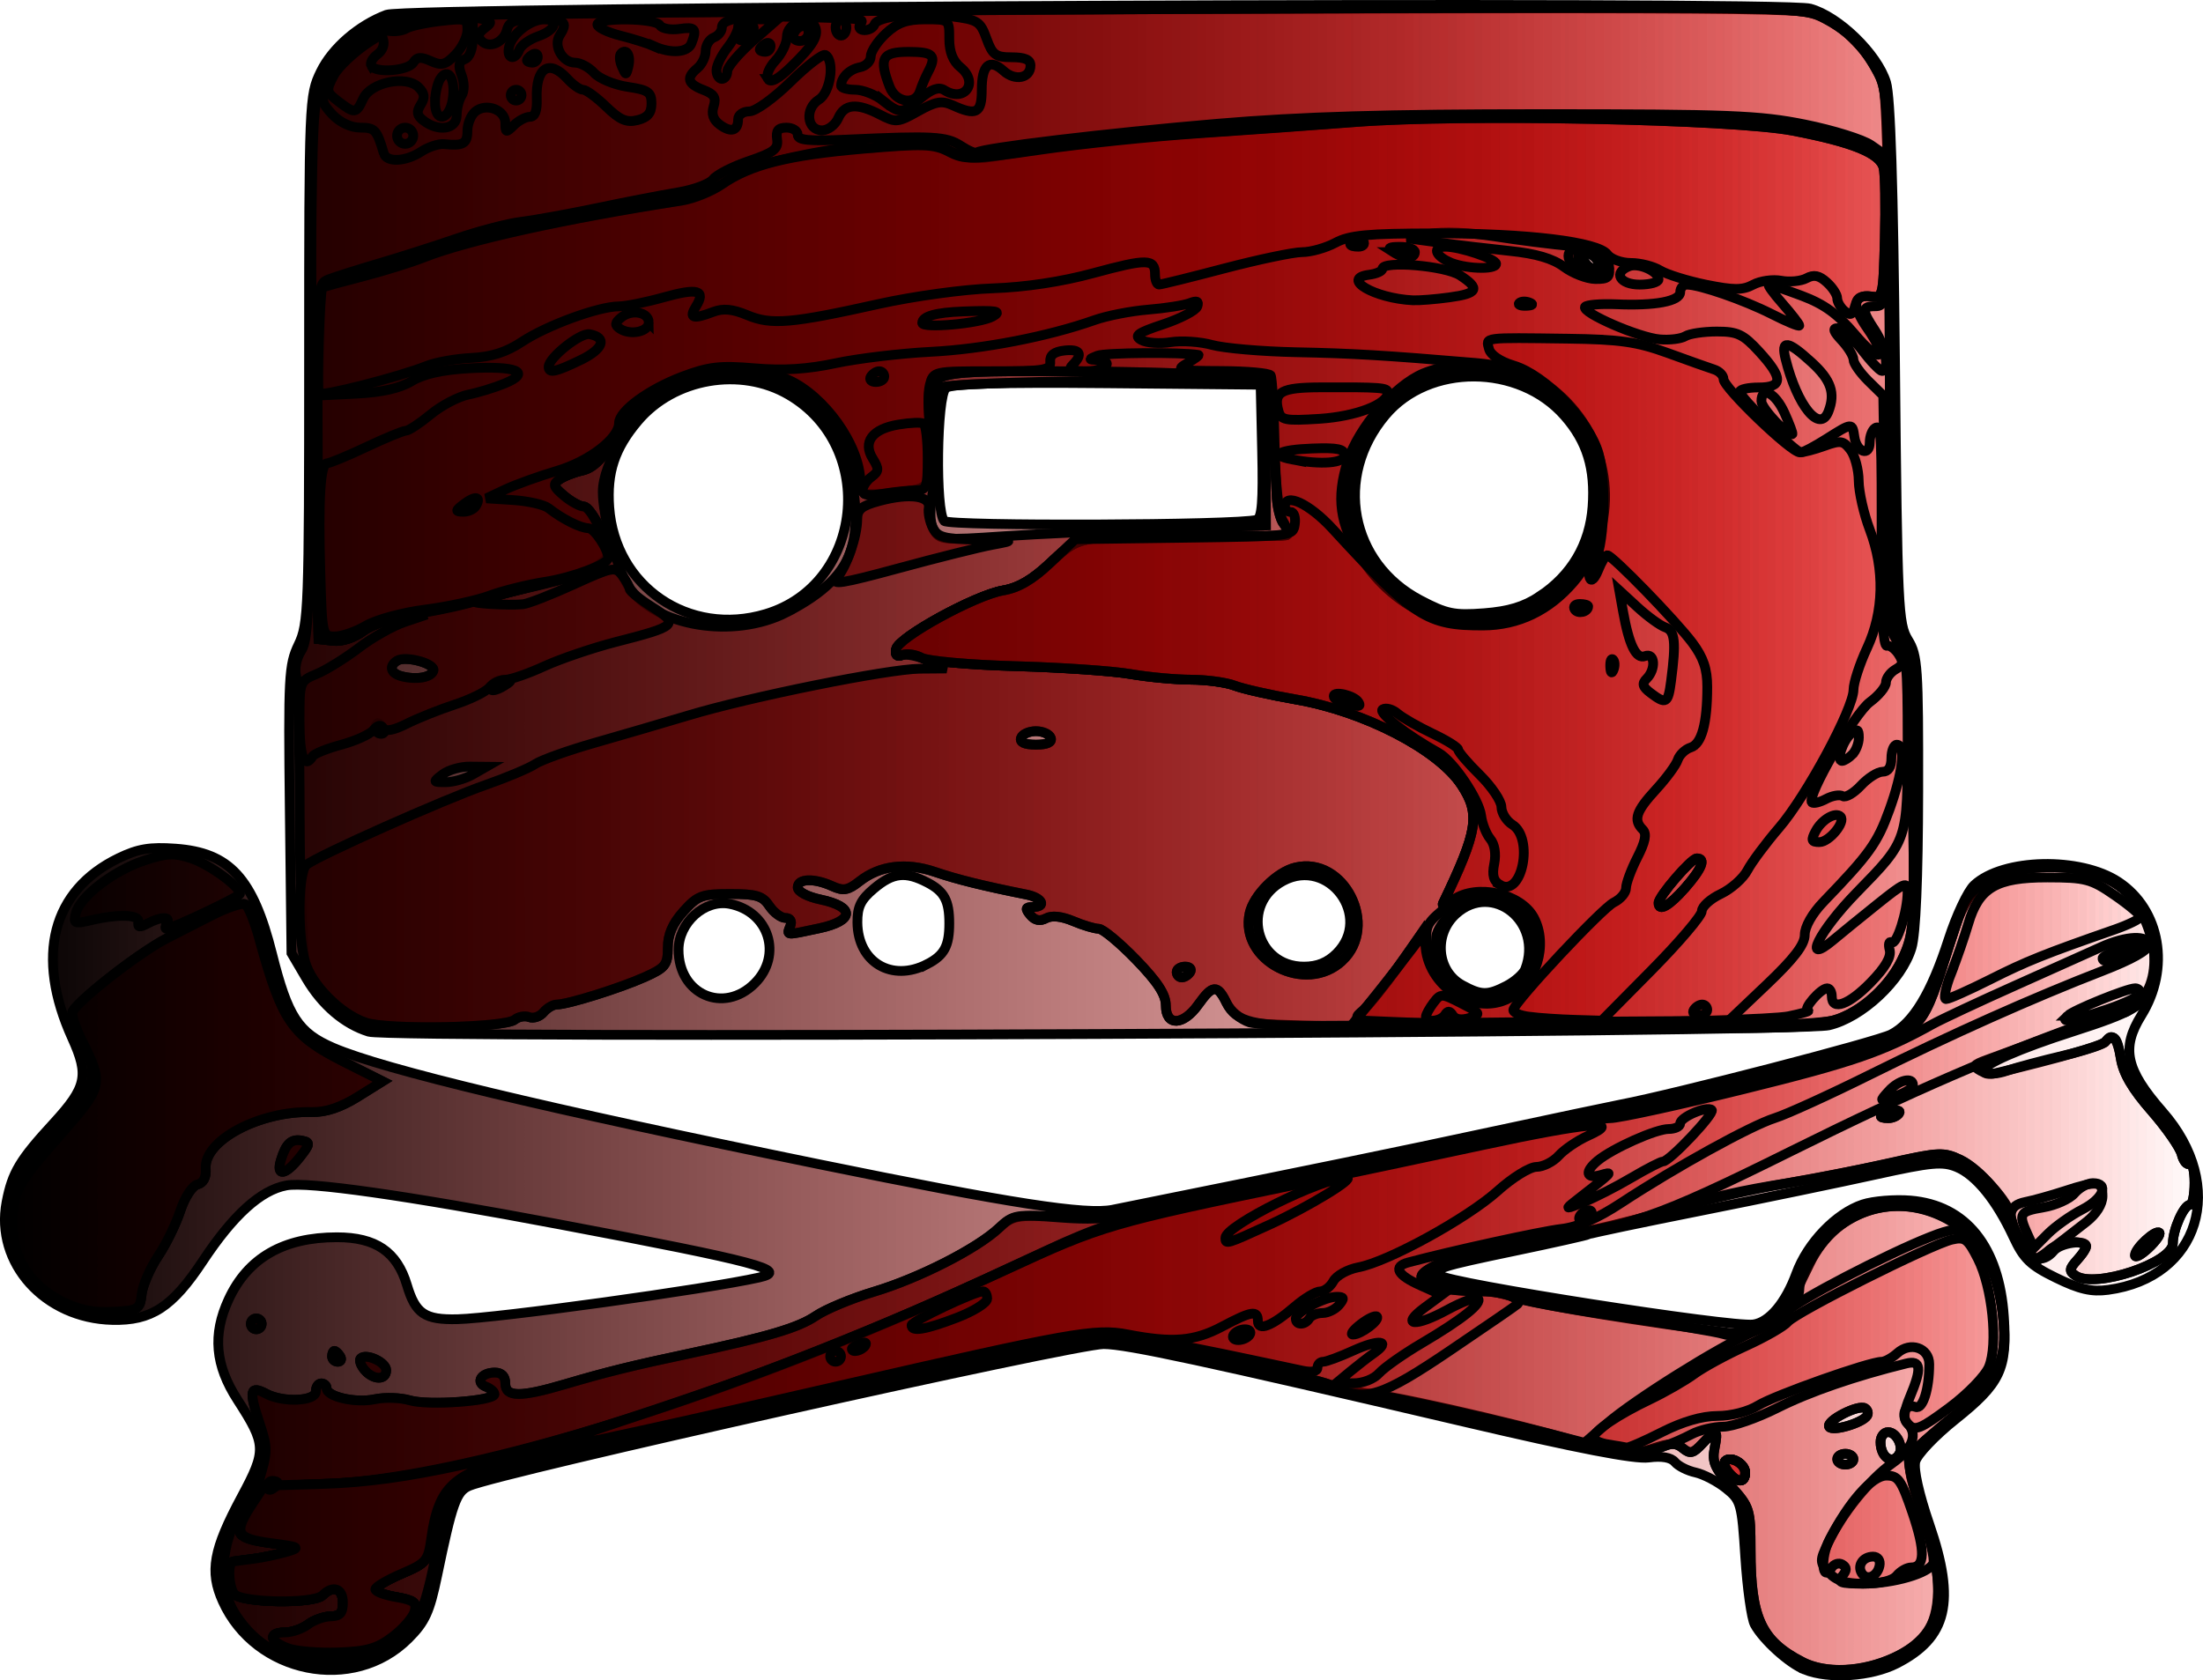
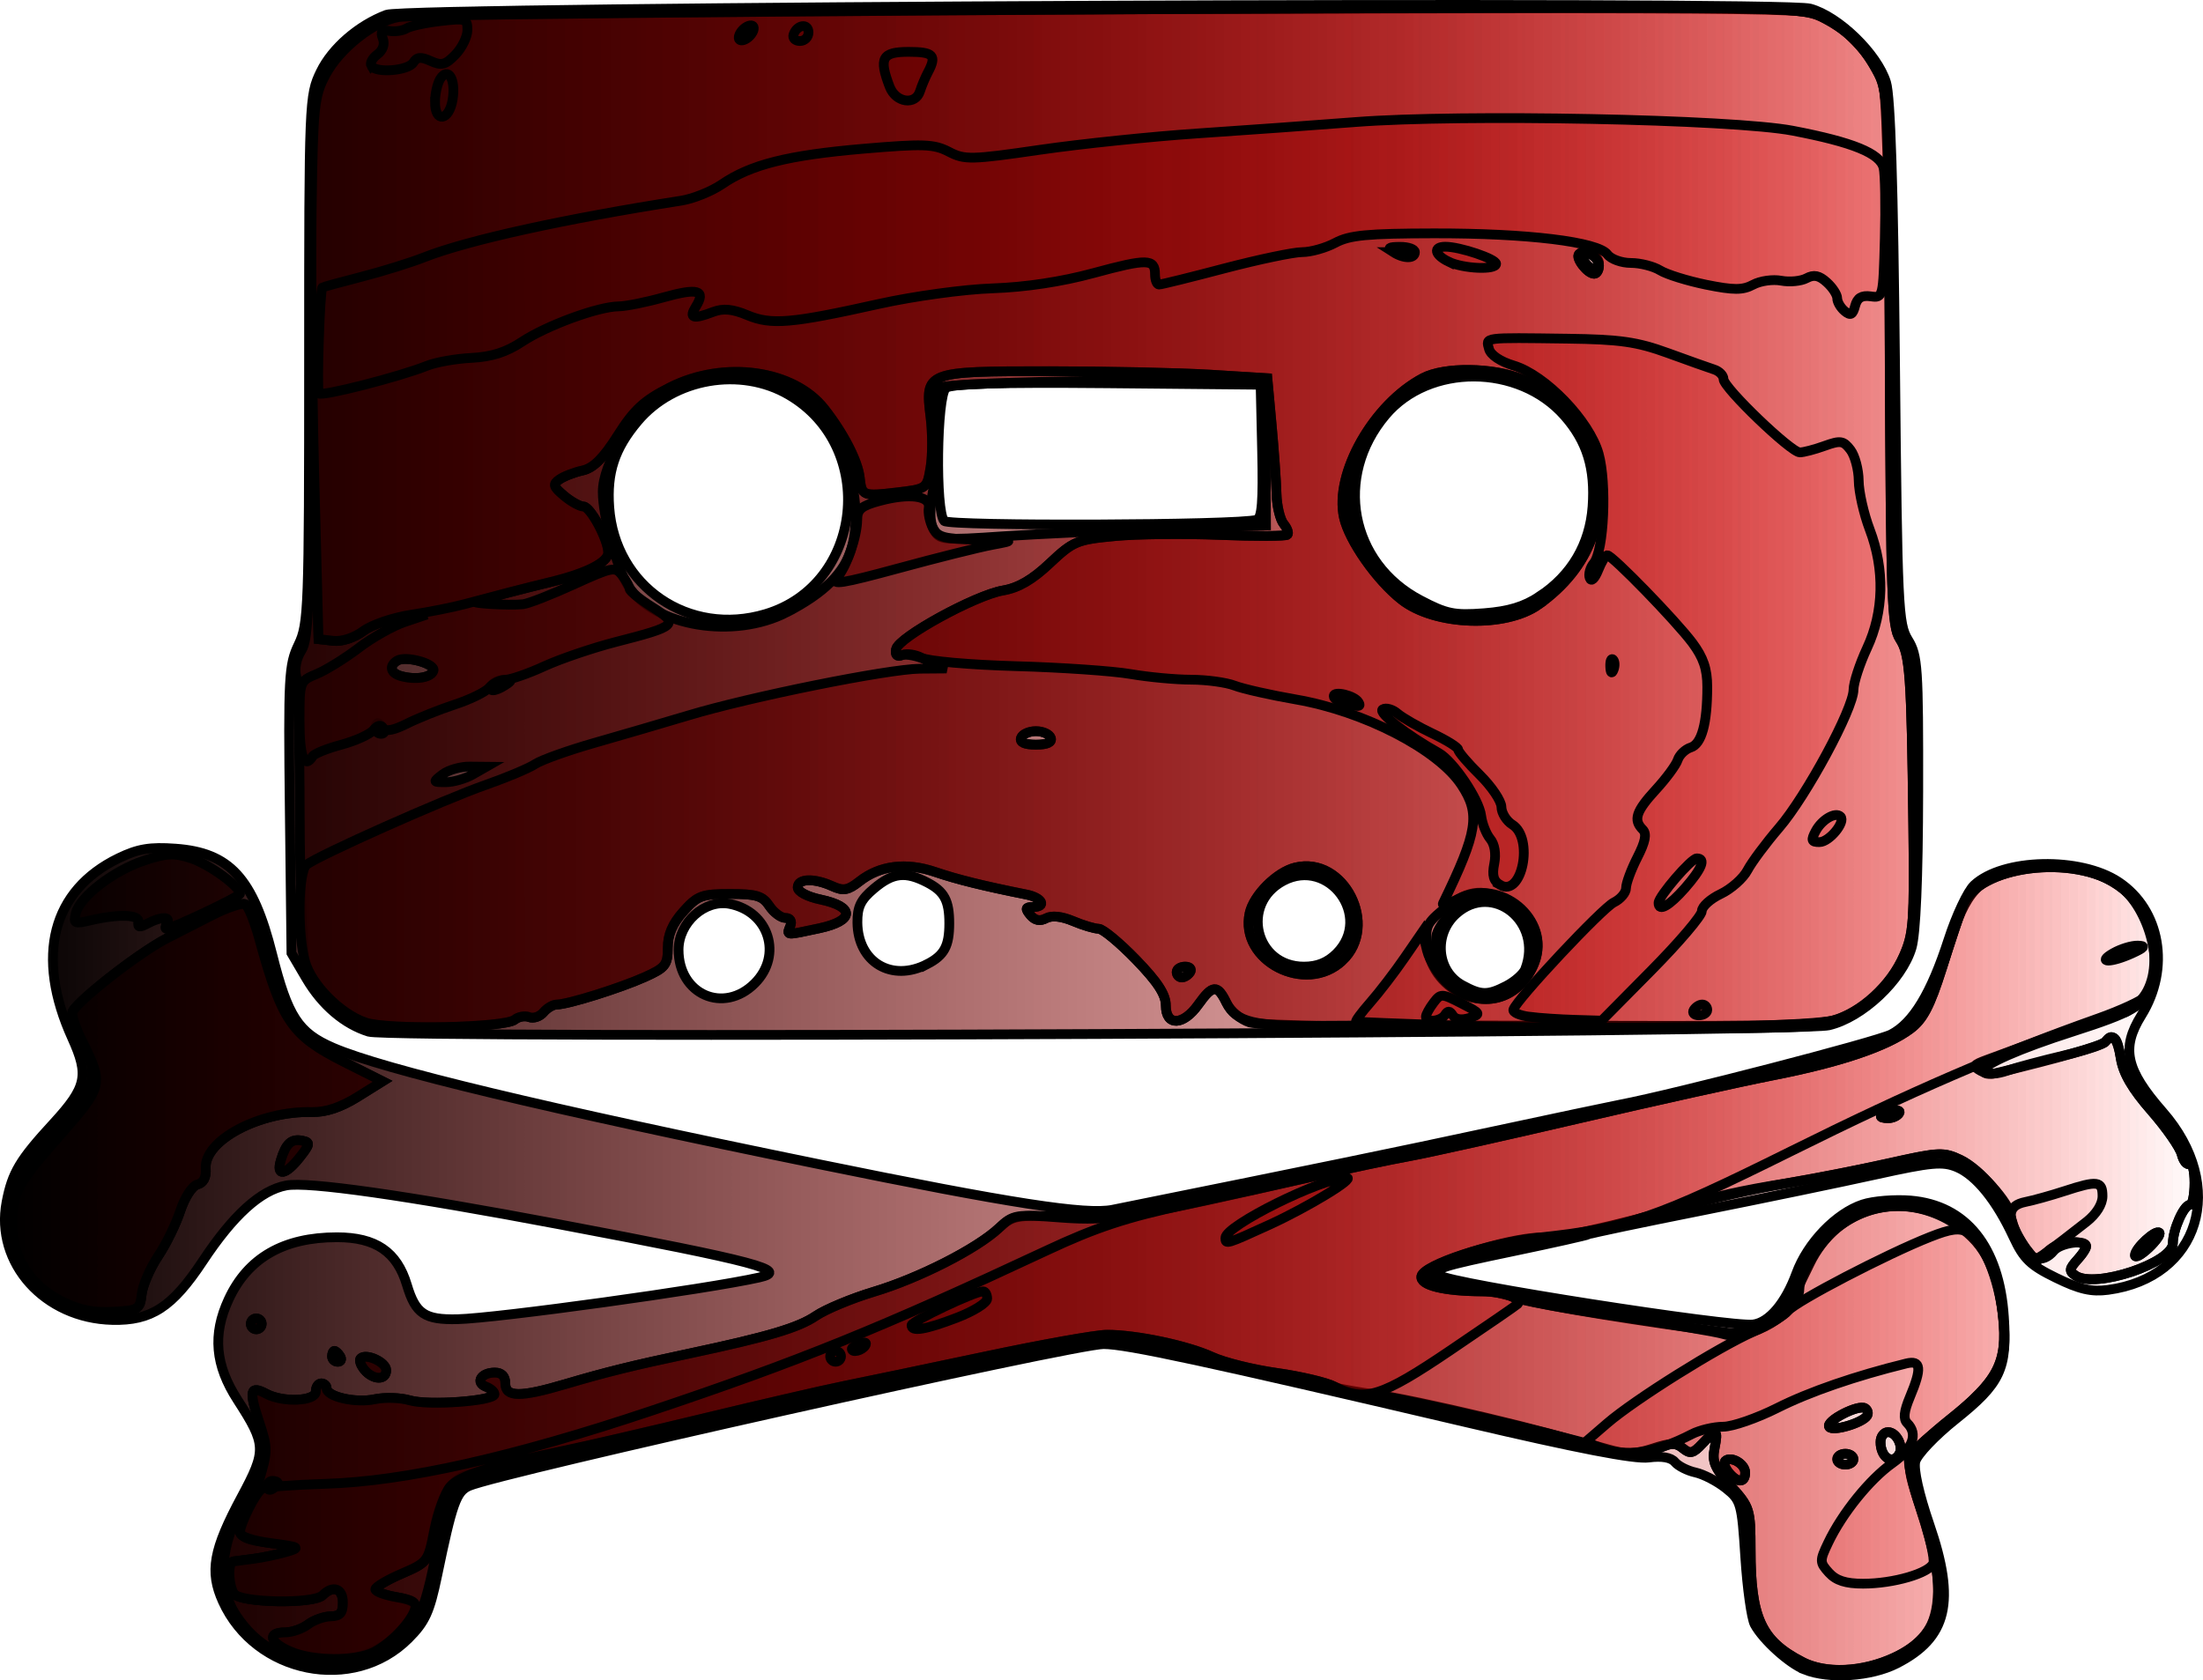
<svg xmlns="http://www.w3.org/2000/svg" id="svg2" viewBox="0 0 406.89 310.43" version="1.0">
  <defs id="defs5">
    <linearGradient id="linearGradient3263" y2="547.64" gradientUnits="userSpaceOnUse" y1="547.64" x2="698.56" x1="292.17">
      <stop id="stop3253" offset="0" />
      <stop id="stop3255" stop-color="#f00" stop-opacity="0" offset="1" />
    </linearGradient>
  </defs>
  <g id="g2179" stroke="#000" stroke-width="1.8" transform="translate(-291.67 -392.42)" fill="url(#linearGradient3263)">
    <path id="path2193" d="m625 700.88c-2.89-1.15-7.69-5.49-9.24-8.36-0.59-1.09-1.37-6.67-1.74-12.4-0.64-9.96-0.8-10.53-3.57-12.74-1.6-1.28-4.13-2.59-5.61-2.92-1.49-0.32-3.2-1.19-3.81-1.92-0.72-0.87-2.41-1.16-4.86-0.84-2.57 0.35-13.17-1.7-33.71-6.52-48.29-11.33-62.71-14.44-66.96-14.44-5.45 0.01-111.51 23.72-117.2 26.21-2.34 1.02-3.11 3.18-5.88 16.54-1.4 6.74-2.23 8.56-5.31 11.64-10.15 10.15-28.24 6.52-34.29-6.88-2.48-5.51-1.76-9.52 3.47-19.27 4.64-8.63 4.59-9.67-0.76-17.95-4.12-6.38-4.63-12.06-1.64-18.53 3.55-7.69 10.17-11.5 20-11.5 7.18 0 11.1 2.67 12.94 8.82 1.59 5.32 3.28 6.46 9.34 6.32 7.15-0.16 46.21-5.56 55.72-7.71 5.74-1.29-0.25-2.89-36.89-9.81-28.45-5.38-46.46-7.94-50.47-7.19-4.73 0.89-9.78 5.47-15.42 13.99-5.62 8.5-9.51 11.03-16.68 10.86-12.52-0.29-21.7-10.52-19.55-21.78 1.05-5.45 2.42-7.76 8.72-14.6 6.07-6.62 6.54-8.78 3.41-15.69-6.87-15.14-3.73-27.29 8.59-33.26 3.56-1.72 5.77-2.09 10.47-1.75 10.02 0.72 14.34 5.44 17.86 19.49 2.91 11.57 4.84 14.53 11.29 17.31 9.36 4.02 39.02 11.14 89.78 21.52 35.34 7.23 49.26 9.39 54.19 8.39 38.51-7.77 52.57-10.66 69.81-14.37 11.28-2.42 22.08-4.7 24-5.07 9.87-1.87 47.31-11.58 49.96-12.95 4.06-2.1 7.39-7.59 10.59-17.48 1.44-4.47 3.58-9.02 4.75-10.1 5.29-4.94 19.6-5.26 26.64-0.6 7.77 5.14 9.63 15.99 4.24 24.66-3.77 6.07-2.9 10.04 3.92 17.83 12.02 13.73 6.85 30.62-10.07 32.89-3.06 0.41-5.28-0.1-9.61-2.22-4.74-2.31-5.98-3.51-7.86-7.56-3.13-6.76-6.92-11.43-10.47-12.9-2.61-1.08-4.7-0.89-14.81 1.34-6.48 1.43-20.98 4.44-32.23 6.68s-20.7 4.22-21 4.41c-0.3 0.18-6.4 1.55-13.55 3.04-14.03 2.93-15.11 3.28-13.84 4.55 1.41 1.41 53.74 9.6 57.84 9.05 2.94-0.39 5.95-3.96 7.95-9.41 2.06-5.65 7.35-11.15 12.27-12.77 1.93-0.64 5.9-0.96 8.82-0.72 10.24 0.85 16.4 8.54 17.25 21.52 0.63 9.6-0.63 12.26-8.93 18.89-3.76 2.99-7.11 6.51-7.43 7.81-0.36 1.42 0.67 6.03 2.6 11.65 4.89 14.24 3.32 20.88-6.05 25.67-4.73 2.41-12.45 2.93-16.98 1.13zm-265.21-117.85c-4.51-1.39-8.63-4.91-11.54-9.85l-2.75-4.68-0.31-26.48c-0.29-24.52-0.17-26.78 1.62-30.5 1.84-3.81 1.94-6.6 1.94-52.7 0-47.82 0.04-48.76 2.16-53.14 2.12-4.37 7-8.6 12.17-10.54 3.97-1.48 257.54-2.59 262.9-1.14 5.27 1.41 12.43 8.37 14.05 13.65 0.81 2.63 1.33 19 1.65 51.85 0.45 45.21 0.58 48.18 2.4 51.13 1.78 2.87 1.93 5.13 1.89 28-0.03 16.09-0.47 26.28-1.23 28.87-1.78 6.02-9.15 12.93-15.3 14.35-5.94 1.37-265.35 2.51-269.65 1.18zm71.29-8.95c5.18-5.18 2.61-13.28-4.65-14.67-4.61-0.88-9.43 3.46-9.43 8.49 0 8.26 8.34 11.92 14.08 6.18zm138.85 0.46c1.55-0.81 3.11-2.19 3.45-3.08 3.35-8.74-6.05-16.26-12.77-10.21-4.2 3.78-3.6 10.6 1.15 13.18 3.48 1.89 4.68 1.91 8.17 0.11zm-107-4c3.15-1.63 4.07-3.34 4.07-7.54s-0.92-5.91-4.07-7.54c-4.04-2.09-6.35-1.82-9.85 1.13-2.43 2.04-3.07 3.37-3.05 6.25 0.07 7.36 6.33 11.09 12.9 7.7zm75.62-1.99c6.75-6.76-1.44-17.87-9.87-13.39-7.98 4.26-5.19 15.84 3.82 15.84 2.48 0 4.35-0.76 6.05-2.45zm-105.47-62.69c18.05-5.41 20.74-30.85 4.28-40.49-8.9-5.22-21.2-3.09-27.89 4.84-4.28 5.07-5.73 9.48-5.27 15.93 1.06 14.66 14.7 23.97 28.88 19.72zm142.94-3.26c5.91-3.9 9.28-9.63 9.79-16.58 0.51-7.08-1.02-12.05-5.16-16.76-8.45-9.63-25.04-9.71-33.09-0.15-9.58 11.36-6.57 27.36 6.44 34.19 4.83 2.54 6.26 2.83 11.78 2.41 4.53-0.35 7.38-1.21 10.24-3.11zm-52.24-14.15c0.97-0.31 1.21-3.39 1-12.68l-0.28-12.27-28.38-0.27c-20.1-0.18-28.78 0.07-29.75 0.88-1.7 1.41-1.97 22.89-0.3 24.56 1 1 54.48 0.8 57.71-0.22z" />
    <path id="path2191" d="m624.5 699.43c-7.55-3.93-9.49-8.15-9.49-20.68-0.01-7.49-0.13-7.87-3.63-11.75-3.01-3.33-3.52-4.53-3.03-7.01 0.71-3.56 0.37-3.68-2.28-0.84-1.68 1.81-2.25 1.94-3.56 0.85-1.22-1-2.13-1.04-4.09-0.15-3.45 1.58-8.64 1.44-13.15-0.34-5.4-2.12-32.58-8.59-40.27-9.57-3.58-0.45-12.58-2.24-20-3.97s-16.2-3.77-19.5-4.52c-3.3-0.76-7.7-1.4-9.79-1.41-5.99-0.06-113.45 23.72-117.94 26.09-2.62 1.39-3.62 3.9-5.8 14.58-2.29 11.23-3.85 13.88-10.03 17.11-3.66 1.92-5.52 2.25-10.63 1.87-7.39-0.54-12.33-3.26-16-8.8-3.59-5.42-3.02-13.38 1.46-20.68 4.3-6.99 4.71-9.25 2.72-15.23-1.88-5.68-1.62-6.66 1.36-5.06 3.11 1.66 9.15 1.39 9.15-0.42 0-0.82 0.45-1.5 1-1.5s1 0.41 1 0.9c0 1.56 5.35 2.78 8.86 2.03 1.86-0.4 4.78-0.31 6.5 0.2 3.42 1.01 15.64 0.12 15.64-1.14 0-0.43-0.7-1.05-1.56-1.38-2.03-0.77-0.89-2.61 1.62-2.61 1.27 0 1.94 0.69 1.94 2 0 2.58 2.74 2.61 11.14 0.12 7.36-2.18 12.42-3.43 22.86-5.64 14.57-3.1 20.12-4.75 23.36-6.95 1.8-1.22 6.62-3.23 10.71-4.46 8.3-2.49 19.07-7.97 23.07-11.74 2.46-2.32 3.22-2.46 11.5-2.18 9.29 0.31 4.7 1.2 100.95-19.6 20.7-4.47 48.57-11.53 52.06-13.19 4.72-2.24 7.92-7.27 10.99-17.25 3.08-10.06 5.4-12.56 13.15-14.17 16.21-3.36 28.92 8.13 24.14 21.83-1.18 3.4-3.54 4.74-14.43 8.23-9.86 3.16-16.5 6.08-16.5 7.24 0 0.55 1.01 0.75 2.25 0.46 11.36-2.71 19.41-5.01 20.2-5.78 1.68-1.63 2.28-1 2.93 3.03 0.44 2.76 2.12 5.65 5.65 9.68 2.76 3.16 5.29 6.78 5.6 8.05 0.32 1.27 0.99 2.06 1.48 1.75 0.49-0.3 0.89 1.28 0.89 3.51s-0.38 4.06-0.84 4.06c-1.12 0-3.16 4.59-3.16 7.1 0 3.63-14.35 8.43-17.96 6-1.26-0.85-1.23-1.23 0.25-2.87 0.94-1.04 1.71-2.19 1.71-2.56 0-1.31-4.77-0.65-6 0.83-2.08 2.51-4.66 1.74-6.39-1.9-0.88-1.87-1.61-3.94-1.61-4.61 0-2.15-5.89-8.71-9.27-10.31-3.02-1.44-3.96-1.41-11.76 0.36-4.66 1.06-13.67 2.83-20.03 3.94-6.36 1.1-15.14 3.07-19.5 4.38-4.37 1.31-12.22 3.32-17.44 4.46-22.41 4.91-29.39 6.75-29.73 7.82-0.23 0.71 2.21 1.57 6.43 2.29 3.74 0.63 8.82 1.78 11.3 2.55 3.71 1.15 21.73 4.08 38 6.18 2.25 0.3 4.69-0.2 6.83-1.38 3.3-1.82 3.8-2.52 8.08-11.39 5.05-10.48 16.99-13.77 27.01-7.44 4.96 3.13 7.69 8.41 8.67 16.74 1.13 9.57-0.37 12.08-13.53 22.66-4.65 3.74-4.72 4.58-1.11 14.65 2.93 8.18 3.48 15.79 1.44 20.08-3.25 6.86-16.54 10.67-23.89 6.85zm9.5-37.43c0-0.55-0.68-1-1.5-1s-1.5 0.45-1.5 1 0.68 1 1.5 1 1.5-0.45 1.5-1zm8.44-0.91c0.87-1.4-0.48-4.09-2.05-4.09-0.76 0-1.39 0.82-1.39 1.83 0 2.85 2.19 4.29 3.44 2.26zm-5.92-7.12c0.28-0.46 0.11-1.08-0.38-1.38-1.24-0.77-7.29 2.36-6.63 3.43 0.58 0.94 6.17-0.7 7.01-2.05zm53.98-33.8c-0.66-0.67-4.5 2.88-4.5 4.16 0 0.56 1.12-0.04 2.5-1.33 1.37-1.29 2.27-2.56 2-2.83zm-48.06-22.08c0.31-0.5-0.34-0.67-1.44-0.38-2.33 0.61-2.63 1.29-0.56 1.29 0.79 0 1.69-0.41 2-0.91zm-283.46 47.39c-0.7-0.84-1.01-1.78-0.7-2.1 1.01-1 4.72 0.71 4.72 2.19 0 1.89-2.42 1.83-4.02-0.09zm-5.98-2.48c0-0.55 0.2-1 0.44-1s0.72 0.45 1.06 1 0.14 1-0.44 1-1.06-0.45-1.06-1zm-15-6c0-0.55 0.45-1 1-1s1 0.45 1 1-0.45 1-1 1-1-0.45-1-1zm-34.8-4.11c-5.9-2.95-9.2-8.03-9.2-14.15 0-6.59 1.88-10.54 8.38-17.61 6.85-7.45 7.6-9.94 4.76-15.78-1.18-2.42-2.14-5.04-2.14-5.82 0-1.46 12.16-11.02 17.5-13.76 1.65-0.84 5.36-2.74 8.25-4.21 2.88-1.48 5.69-2.41 6.23-2.07 0.55 0.34 1.7 3.18 2.56 6.31 4.22 15.35 6 17.94 15.73 22.84l7.06 3.55-4.63 2.89c-3.12 1.94-5.87 2.85-8.41 2.79-9.7-0.23-19.98 5.24-19.62 10.43 0.12 1.63-0.42 2.66-1.54 2.95-0.96 0.26-2.34 2.38-3.15 4.85-0.79 2.42-2.64 6.21-4.12 8.41-1.47 2.21-2.83 5.36-3.02 7-0.32 2.83-0.6 3-5.34 3.26-3.55 0.2-6.25-0.35-9.3-1.88zm40.35-26.14c0.93-3.08 1.93-4 3.94-3.59 1.52 0.3 1.47 0.63-0.47 3.09-2.63 3.34-4.41 3.6-3.47 0.5zm15.61-25.43c-4.66-1.6-10-7.01-11.14-11.28-0.52-1.95-0.96-14.04-0.99-26.88-0.02-12.84-0.31-24.43-0.64-25.76-0.37-1.45 0.02-3.38 0.96-4.82 1.37-2.09 1.62-8.94 1.86-52.74 0.32-55.4 0.1-53.47 6.64-59.61 5.74-5.4 7.25-5.62 39.65-5.74 224.52-0.8 228.93-0.79 232.52 0.73 3.8 1.6 9.41 7.4 11.27 11.64 0.81 1.85 1.25 17.2 1.47 51.12 0.29 45.61 0.42 48.66 2.22 51.71 1.73 2.94 1.93 5.68 2.13 29.52 0.21 23.62 0.04 26.68-1.59 30.11-2.29 4.81-6.29 8.84-11.2 11.28-3.61 1.8-6.63 1.89-55.32 1.79-29.52-0.07-52.78-0.52-54.5-1.07-1.67-0.53-3.58-2.14-4.3-3.63-1.67-3.44-2.57-3.38-5.2 0.31-2.8 3.94-6 4.04-6 0.2 0-2.04-1.5-4.35-5.52-8.5-3.04-3.14-6.14-5.7-6.89-5.7s-2.87-0.63-4.71-1.41c-2.14-0.9-3.95-1.09-5.01-0.52-1.13 0.6-2.05 0.41-2.89-0.59-0.99-1.2-0.92-1.48 0.4-1.48 2.67 0 1.83-1.73-1.13-2.32-7.92-1.58-12.82-2.79-16.92-4.19-5.31-1.8-10.17-1.19-13.91 1.75-2.13 1.68-2.98 1.83-5.04 0.89-3.36-1.53-6.38-1.42-6.38 0.23 0 0.79 1.77 1.73 4.24 2.25 6.35 1.34 6.24 3.91-0.23 5.3-6.36 1.36-6.06 1.38-5.37-0.41 0.35-0.92 0-1.5-0.91-1.5-0.82 0-2.15-1-2.96-2.21-1.23-1.86-2.39-2.22-7.23-2.22-5.24 0-6.03 0.3-8.65 3.23-2.02 2.26-2.89 4.29-2.89 6.73 0 3.15-0.42 3.68-4.25 5.4-4.65 2.08-14.24 5.07-16.24 5.07-0.7 0-1.8 0.65-2.46 1.44s-1.84 1.19-2.64 0.89c-0.79-0.31-1.99-0.09-2.67 0.47-1.84 1.52-23.51 1.93-27.58 0.52zm211.3-5.94c2.69-1.03 4.79-6.22 4.07-10.05-0.7-3.74-5.23-7.32-9.26-7.33-2.77 0-8.11 4.8-8.33 7.5-0.35 4.13 0.13 5.66 2.51 8.05 2.45 2.44 7.31 3.25 11.01 1.83zm-58.96-3.38c0.34-0.55-0.08-1-0.94-1s-1.56 0.45-1.56 1 0.42 1 0.94 1 1.22-0.45 1.56-1zm28.09-2.09c6.87-6.44 0.33-19.41-8.68-17.22-3.43 0.83-7.7 5.1-8.43 8.41-1.94 8.82 10.36 15.15 17.11 8.81zm-160.59-34.41l2.5-1.43-3.06-0.03c-1.68-0.02-3.93 0.62-5 1.43-1.87 1.42-1.85 1.47 0.56 1.46 1.38 0 3.62-0.64 5-1.43zm106.75-6.75c-0.23-0.69-1.47-1.25-2.75-1.25s-2.52 0.56-2.75 1.25c-0.27 0.82 0.66 1.25 2.75 1.25s3.02-0.43 2.75-1.25zm-123.25-1.75c-0.34-0.55-0.82-1-1.06-1s-0.44 0.45-0.44 1 0.48 1 1.06 1 0.78-0.45 0.44-1zm22.5-8c1.29-0.84 1.27-0.97-0.19-0.98-0.93-0.01-1.97 0.43-2.31 0.98-0.78 1.27 0.54 1.27 2.5 0zm-13.28-2.66c0.43-1.3-5.11-2.84-6.7-1.86-1.56 0.97-1.22 2.32 0.73 2.85 2.75 0.74 5.56 0.28 5.97-0.99zm65.28-10.81c6.95-3.59 10.67-7.29 11.97-11.92 2.48-8.85-1.56-21.83-8.38-26.93-5.15-3.84-9.08-4.95-16.06-4.5-5.18 0.33-7.35 1.02-10.76 3.41-5.52 3.87-10.77 12.5-10.77 17.71 0 4.51 2.63 14.2 4.72 17.4 4.9 7.48 19.49 9.88 29.28 4.83zm138.97-2.37c2.67-1.62 5.7-4.69 7.5-7.61 5.34-8.63 3.7-21.41-3.62-28.24-5.73-5.33-15.03-7.5-22.85-5.32-11.63 3.23-19.58 19.99-14.39 30.31 6.61 13.13 21.59 18.01 33.36 10.86zm-68.97-13.05l18.5-0.61-0.06-12.73c-0.03-7-0.38-13.04-0.77-13.43-1.26-1.26-58.95-0.51-59.74 0.78-0.4 0.63-0.49 3.68-0.22 6.77 0.28 3.08 0.01 8.24-0.59 11.46-0.79 4.23-0.79 6.41 0.01 7.89 1.05 1.96 1.61 2.02 12.73 1.26 6.4-0.43 19.96-1.06 30.14-1.39zm80-49.05c0-1.18-1.95-2.44-2.67-1.73-0.71 0.72 0.55 2.67 1.73 2.67 0.52 0 0.94-0.42 0.94-0.94zm-269.76 121.73c0.29-1.43-3.63-1.57-8.93-0.32-2.91 0.69-3.13 0.57-2.62-1.39 0.81-3.09 6.96-7.8 12.65-9.69 4.12-1.37 5.5-1.43 8.68-0.38 3.31 1.09 8.98 5.22 8.98 6.54 0 0.48-12.59 6.45-13.58 6.45-0.3 0-0.26-0.45 0.08-1 0.81-1.3-1.11-1.28-3.58 0.04-1.48 0.79-1.88 0.73-1.68-0.25z" />
    <path id="path2189" d="m624.5 699.43c-7.55-3.93-9.49-8.15-9.49-20.68-0.01-7.49-0.13-7.87-3.63-11.75-3.01-3.33-3.52-4.53-3.03-7.01 0.71-3.56 0.37-3.68-2.28-0.84-1.68 1.81-2.25 1.94-3.57 0.85-1.28-1.07-2.29-1.06-5.61 0.04-3.23 1.06-4.89 1.09-8.22 0.14-12.71-3.65-41.1-10.18-44.23-10.18-2 0-4.83-0.63-6.29-1.41-1.46-0.77-6.24-1.9-10.63-2.52-4.39-0.61-9.79-1.95-12-2.98-4.53-2.09-14.06-4.1-19.44-4.08-1.97 0.01-12.13 1.82-22.58 4.04-10.45 2.21-22.15 4.66-26 5.43-3.85 0.78-15.32 3.42-25.5 5.88s-23.8 5.65-30.28 7.09-12.91 3.05-14.3 3.58c-2.76 1.05-4.81 5.12-5.9 11.73-0.64 3.93-1.08 4.43-5.61 6.37-2.7 1.17-4.91 2.47-4.91 2.91 0 0.43 1.77 1.08 3.94 1.45 4.37 0.74 4.51 2.06 0.66 6.36-4.63 5.16-12.97 6.69-20.13 3.7-3.96-1.65-4.58-3.55-1.16-3.55 1.27 0 3.18-0.66 4.25-1.47s2.95-1.48 4.19-1.5c1.72-0.02 2.25-0.61 2.25-2.53 0-2.63-1.81-3.29-3.74-1.36-1.66 1.66-15.3 1.41-16.38-0.3-1.05-1.66-1.15-5.8-0.13-5.95 0.41-0.06 2.1-0.29 3.75-0.49 1.65-0.21 4.35-0.78 6-1.25 2.79-0.81 2.61-0.92-2.75-1.63-4.62-0.6-5.75-1.11-5.75-2.58 0-1 0.37-2.05 0.83-2.33 0.45-0.28 1.63-3.18 2.62-6.44 1.7-5.64 1.71-6.18 0.07-11.11-1.91-5.76-1.66-6.74 1.33-5.14 3.11 1.66 9.15 1.39 9.15-0.42 0-0.82 0.45-1.5 1-1.5s1 0.41 1 0.9c0 1.56 5.35 2.78 8.86 2.03 1.86-0.4 4.78-0.31 6.5 0.2 3.42 1.01 15.64 0.12 15.64-1.14 0-0.43-0.7-1.05-1.56-1.38-2.03-0.77-0.89-2.61 1.62-2.61 1.27 0 1.94 0.69 1.94 2 0 2.58 2.74 2.61 11.14 0.12 7.36-2.18 12.42-3.43 22.86-5.64 14.57-3.1 20.12-4.75 23.36-6.95 1.8-1.22 6.62-3.23 10.71-4.46 8.36-2.51 19.07-7.97 23.14-11.81 2.61-2.46 3.01-2.53 11.5-1.89 9.15 0.69 13.31 0 47.29-7.77 5.78-1.32 13.42-2.93 17-3.58s17.75-3.81 31.5-7.02 29.86-6.78 35.79-7.94c12.32-2.42 20.87-5.31 25.21-8.55 2.34-1.74 3.62-4.19 5.82-11.12 1.54-4.89 3.29-10.15 3.89-11.69 2.83-7.36 20.49-9.61 28.85-3.66 6.74 4.8 8.75 16.79 3.62 21.55-1.35 1.26-2.64 2.11-2.86 1.89-0.35-0.34-4.78 1.2-25.19 8.74-2.57 0.95-2.69 1.17-1.09 2.06 1.2 0.68 2.8 0.66 4.87-0.06 1.7-0.59 6.37-1.84 10.37-2.78 4-0.95 7.52-2.11 7.81-2.58 1.14-1.85 2.18-0.69 2.79 3.09 0.44 2.76 2.12 5.65 5.65 9.68 2.76 3.16 5.29 6.78 5.6 8.05 0.32 1.27 0.99 2.06 1.48 1.75 0.49-0.3 0.89 1.28 0.89 3.51s-0.38 4.06-0.84 4.06c-1.12 0-3.16 4.59-3.16 7.1 0 3.63-14.35 8.43-17.96 6-1.25-0.84-1.2-1.27 0.41-3.05 1.03-1.13 1.69-2.24 1.46-2.46-1.34-1.29-5.01-0.81-6.9 0.9l-2.2 1.99-1.92-2.37c-1.05-1.3-2.2-3.54-2.55-4.99-0.93-3.82-5.82-9.64-9.62-11.45-3.08-1.46-4.02-1.41-13.76 0.77-5.75 1.29-13.84 2.88-17.96 3.53-8.91 1.42-13.3 2.41-22 5-11.83 3.52-18.91 5.03-23.73 5.07-6.25 0.06-21.66 5.03-22.06 7.12-0.33 1.69 4.04 2.81 11.11 2.83 2.09 0.01 4.67 0.47 5.72 1.03 1.05 0.57 9.69 2.16 19.19 3.55s18.39 2.89 19.77 3.32c4.7 1.48 13.99-4.03 14.01-8.31 0-2.71 3.82-8.91 6.99-11.36 6.68-5.16 15.12-5.3 22.29-0.36 5.12 3.52 7.44 8.23 8.35 16.97 0.86 8.21-0.97 11.75-9.61 18.64-3.94 3.15-7.42 6.39-7.74 7.21-0.31 0.81 0.58 4.93 1.99 9.15 5.58 16.79 4.44 23.53-4.7 27.79-5.91 2.75-12.73 3.07-17.08 0.81zm9.5-37.43c0-0.55-0.68-1-1.5-1s-1.5 0.45-1.5 1 0.68 1 1.5 1 1.5-0.45 1.5-1zm8.44-0.91c0.87-1.4-0.48-4.09-2.05-4.09-0.76 0-1.39 0.82-1.39 1.83 0 2.85 2.19 4.29 3.44 2.26zm-5.92-7.12c0.28-0.46 0.11-1.08-0.38-1.38-1.24-0.77-7.29 2.36-6.63 3.43 0.58 0.94 6.17-0.7 7.01-2.05zm53.98-33.8c-0.66-0.67-4.5 2.88-4.5 4.16 0 0.56 1.12-0.04 2.5-1.33 1.37-1.29 2.27-2.56 2-2.83zm-48.06-22.08c0.31-0.5-0.34-0.67-1.44-0.38-2.33 0.61-2.63 1.29-0.56 1.29 0.79 0 1.69-0.41 2-0.91zm-283.46 47.39c-0.7-0.84-1.01-1.78-0.7-2.1 1.01-1 4.72 0.71 4.72 2.19 0 1.89-2.42 1.83-4.02-0.09zm-5.98-2.48c0-0.55 0.2-1 0.44-1s0.72 0.45 1.06 1 0.14 1-0.44 1-1.06-0.45-1.06-1zm-15-6c0-0.55 0.45-1 1-1s1 0.45 1 1-0.45 1-1 1-1-0.45-1-1zm-34.8-4.11c-5.91-2.95-9.2-8.03-9.2-14.19 0-6.06 0.73-7.41 9.16-16.99 7.51-8.54 7.63-9.08 3.7-16.92-1.02-2.04-1.86-4.38-1.86-5.19 0-1.51 12.05-11.03 17.5-13.83 1.65-0.84 5.36-2.74 8.25-4.21 2.88-1.48 5.69-2.41 6.23-2.07 0.55 0.34 1.7 3.18 2.56 6.31 4.22 15.35 6 17.94 15.73 22.84l7.06 3.55-4.63 2.89c-3.12 1.94-5.87 2.85-8.41 2.79-9.7-0.23-19.98 5.24-19.62 10.43 0.12 1.63-0.42 2.66-1.54 2.95-0.96 0.26-2.34 2.38-3.15 4.85-0.79 2.42-2.64 6.21-4.12 8.41-1.47 2.21-2.83 5.36-3.02 7-0.32 2.83-0.6 3-5.34 3.26-3.55 0.2-6.25-0.35-9.3-1.88zm40.35-26.14c0.93-3.08 1.93-4 3.94-3.59 1.52 0.3 1.47 0.63-0.47 3.09-2.63 3.34-4.41 3.6-3.47 0.5zm15.61-25.43c-4.64-1.6-9.97-6.98-11.16-11.28-1.44-5.17-1.26-16.58 0.28-17.85 1.97-1.64 25.41-12.09 33.15-14.78 3.81-1.33 7.9-3.05 9.09-3.83s6.18-2.56 11.07-3.95c4.9-1.4 12.61-3.65 17.13-5.01 11.4-3.45 37-8.61 42.89-8.66l4.89-0.04-3.44-1.49c-1.9-0.82-4.07-1.26-4.83-0.97-0.88 0.34-1.26-0.05-1.05-1.11 0.42-2.18 14.63-9.97 19.75-10.84 2.83-0.48 5.42-1.98 8.63-5.02 4.33-4.08 5.02-4.37 12.05-5.03 4.1-0.39 12.83-0.48 19.39-0.21s12.16 0.25 12.45-0.04-0.02-1.19-0.68-1.99c-0.67-0.81-1.27-3.33-1.33-5.59-0.05-2.27-0.46-8-0.9-12.74l-0.79-8.6-10.53-0.65c-5.79-0.35-19.2-0.64-29.8-0.64-22.8 0-22.93 0.05-21.87 8.53 0.36 2.91 0.36 7.07-0.01 9.25-0.67 3.96-0.68 3.96-6.25 4.62-6.22 0.73-6.45 0.64-6.82-2.71-0.33-3.06-2.99-8.23-6.56-12.77-5.65-7.19-18.54-8.97-28.5-3.93-4.79 2.42-6.62 4.1-9.64 8.87-2.67 4.22-4.51 6.05-6.5 6.48-1.52 0.33-3.45 1.08-4.27 1.65-1.29 0.9-1.16 1.33 0.86 3.03 1.3 1.09 2.9 1.98 3.57 1.98 1.28 0 4.57 6.11 4.57 8.51 0 1.78-3.92 3.79-10.5 5.4-4.93 1.2-12.04 3.05-14 3.63-1.17 0.35 6.17 0.78 8.77 0.51 0.97-0.1 5.19-1.74 9.37-3.65 7.17-3.26 7.67-3.36 8.95-1.68 0.74 0.98 1.36 2.11 1.38 2.52 0.02 0.4 1.9 1.92 4.2 3.36 4.98 3.15 4.58 3.52-6.8 6.43-4.23 1.09-10.15 3.1-13.15 4.47-3 1.38-6.25 2.5-7.22 2.5-0.96 0-2.29 0.65-2.95 1.45-0.66 0.79-3.53 2.2-6.38 3.13-2.84 0.93-6.83 2.53-8.87 3.55-2.43 1.22-3.91 1.5-4.34 0.8-0.43-0.69-1.05-0.56-1.81 0.37-0.63 0.78-3.3 1.99-5.93 2.7-2.62 0.7-5.01 1.66-5.3 2.14-1.53 2.47-2.42 0.08-2.42-6.52 0-7.35 0.01-7.38 3.18-8.69 1.75-0.73 5.23-2.89 7.74-4.8 2.51-1.92 6.36-4.09 8.57-4.82l4.01-1.35-4.4 0.45c-2.43 0.24-5.71 1.4-7.3 2.58-1.71 1.27-3.99 2.01-5.59 1.82l-2.71-0.31-0.78-30c-0.42-16.5-0.64-39-0.48-50 0.27-18.54 0.46-20.31 2.55-24.26 2.61-4.92 9.03-9.97 13.58-10.68 3.59-0.56 116.75-1.5 201.71-1.66 55.84-0.11 57.69-0.06 61.5 1.89 4.52 2.32 7.41 5.26 10.05 10.21 1.74 3.26 1.88 6.81 2.08 52.72 0.18 43.91 0.38 49.49 1.86 51.74 1.87 2.86 2.13 6.46 2.48 34.56 0.22 17.74 0.06 19.93-1.77 24-2.41 5.34-6.4 9.3-11.55 11.45-3.24 1.35-9.51 1.56-44.5 1.45-22.4-0.06-45.45-0.06-51.23 0.01-12.62 0.16-16.06-0.66-17.8-4.24-1.67-3.44-2.57-3.38-5.2 0.31-2.8 3.94-6 4.04-6 0.2 0-2.04-1.5-4.35-5.52-8.5-3.04-3.14-6.14-5.7-6.89-5.7s-2.87-0.63-4.71-1.41c-2.14-0.9-3.95-1.09-5.01-0.52-1.13 0.6-2.05 0.41-2.89-0.59-0.99-1.2-0.92-1.48 0.4-1.48 2.67 0 1.83-1.73-1.13-2.32-7.92-1.58-12.82-2.79-16.92-4.19-5.31-1.8-10.17-1.19-13.91 1.75-2.13 1.68-2.98 1.83-5.04 0.89-3.36-1.53-6.38-1.42-6.38 0.23 0 0.79 1.77 1.73 4.24 2.25 6.35 1.34 6.24 3.91-0.23 5.3-6.36 1.36-6.06 1.38-5.37-0.41 0.35-0.92 0-1.5-0.91-1.5-0.82 0-2.15-1-2.96-2.21-1.23-1.86-2.39-2.22-7.23-2.22-5.24 0-6.03 0.3-8.65 3.23-2.02 2.26-2.89 4.29-2.89 6.73 0 3.15-0.42 3.68-4.25 5.4-4.65 2.08-14.24 5.07-16.24 5.07-0.7 0-1.8 0.65-2.46 1.44s-1.84 1.19-2.64 0.89c-0.79-0.31-1.99-0.09-2.67 0.47-1.84 1.52-23.51 1.93-27.58 0.52zm213.14-6.89c5.35-5.36 4.19-12.47-2.59-15.78-4.47-2.19-7.31-1.7-11.74 2.03-2.86 2.41-3.13 3.09-2.65 6.75 1.12 8.42 11.34 12.63 16.98 7zm-60.8-2.43c0.34-0.55-0.08-1-0.94-1s-1.56 0.45-1.56 1 0.42 1 0.94 1 1.22-0.45 1.56-1zm28.09-2.09c6.87-6.44 0.33-19.41-8.68-17.22-3.43 0.83-7.7 5.1-8.43 8.41-1.94 8.82 10.36 15.15 17.11 8.81zm-53.84-41.16c-0.23-0.69-1.47-1.25-2.75-1.25s-2.52 0.56-2.75 1.25c-0.27 0.82 0.66 1.25 2.75 1.25s3.02-0.43 2.75-1.25zm-114.03-12.41c0.43-1.3-5.11-2.84-6.7-1.86-1.56 0.97-1.22 2.32 0.73 2.85 2.75 0.74 5.56 0.28 5.97-0.99zm204.13-12.23c9.58-6.83 13.17-16.64 9.97-27.3-1.59-5.32-7.86-12.2-13.05-14.33-5.38-2.2-14.31-2.31-18.27-0.22-9.16 4.82-16.43 17.66-14.6 25.78 0.97 4.31 6.05 11.56 10.64 15.17 6.11 4.81 19.17 5.27 25.31 0.9zm11.15-62.64c0-1.61-2.66-3.14-3.69-2.12-0.71 0.71 1.55 3.65 2.81 3.65 0.49 0 0.88-0.69 0.88-1.53zm-140.76 57.74c1.81-2.1 3.76-7.71 3.76-10.82 0-1.86 0.8-2.53 4.08-3.41 5.6-1.51 9.5-0.97 9.13 1.26-0.16 0.95 0.19 2.64 0.78 3.75 0.92 1.71 2.16 2.03 8.3 2.13 6.92 0.11 7.03 0.15 2.71 0.95-2.48 0.46-10.29 2.41-17.37 4.34-10.41 2.83-12.58 3.18-11.39 1.8z" />
    <path id="path2187" d="m345.25 697.51c-3.78-1.64-4.28-3.51-0.94-3.51 1.27 0 3.18-0.66 4.25-1.47s2.95-1.48 4.19-1.5c1.72-0.02 2.25-0.61 2.25-2.53 0-2.63-1.81-3.29-3.74-1.36-1.66 1.66-15.3 1.41-16.38-0.3-1.05-1.66-1.15-5.8-0.13-5.95 0.41-0.06 2.1-0.29 3.75-0.49 1.65-0.21 4.35-0.78 6-1.25 2.79-0.81 2.61-0.92-2.75-1.63-3.48-0.45-5.75-1.24-5.75-1.98 0-1.64 2.88-7.35 4.07-8.08 0.52-0.33 5.78-0.73 11.69-0.91 14.63-0.43 34.67-4.92 60.24-13.5 27.28-9.14 42.37-15.27 73.07-29.64 9.01-4.22 14.64-6.08 25.5-8.41 7.66-1.65 18.65-4.08 24.43-5.4s13.42-2.93 17-3.58 17.75-3.81 31.5-7.02 29.86-6.78 35.79-7.94c12.32-2.42 20.87-5.31 25.21-8.55 2.34-1.74 3.62-4.19 5.82-11.12 1.54-4.89 3.29-10.15 3.89-11.69 2.83-7.36 20.49-9.61 28.85-3.66 5.78 4.12 8.67 15.96 4.98 20.42-0.63 0.76-4.61 2.61-8.84 4.11-18.64 6.62-34.32 13.4-56.7 24.52-25.05 12.43-30.18 14.2-46.5 15.96-9.04 0.97-21.38 5.02-21.8 7.15-0.32 1.66 4.11 2.76 11.3 2.8 3.8 0.03 7.48 1.36 6.47 2.35-0.26 0.25-5.85 4.1-12.44 8.55-12.71 8.61-15.89 9.6-21.38 6.69-1.46-0.77-6.24-1.9-10.63-2.52-4.39-0.61-9.79-1.95-12-2.98-4.53-2.09-14.06-4.1-19.44-4.08-1.97 0.01-12.13 1.82-22.58 4.04-10.45 2.21-22.15 4.66-26 5.43-3.85 0.78-15.32 3.43-25.5 5.89s-21.88 5.17-26 6.02c-13.9 2.88-19.49 4.64-21.21 6.7-0.94 1.12-2.24 4.72-2.89 8.01-1.15 5.84-1.27 6-6.04 8.05-2.67 1.15-4.86 2.45-4.86 2.89 0 0.43 1.77 1.08 3.94 1.45 3.11 0.53 3.81 1.02 3.35 2.34-0.87 2.49-4.43 6.17-7.49 7.77-3.44 1.78-11.34 1.74-15.55-0.09zm284.23-14.53c-1.74-1.92-1.74-2.21-0.14-5.56 2.58-5.42 7.65-11.7 11.86-14.69 3.78-2.7 4.77-5.36 2.73-7.4-0.76-0.76-0.61-2.16 0.5-4.82 2.23-5.32 2.06-6.86-0.68-6.19-9.35 2.29-17.93 5.25-23.8 8.21-3.8 1.91-8.3 3.47-10.02 3.47s-4.32 0.62-5.78 1.37c-6.79 3.52-12.19 4.33-16.83 2.55l-2.82-1.09 4-3.45c5.1-4.4 20.49-14.04 27.04-16.94 2.77-1.23 5.65-2.96 6.39-3.85 1.46-1.77 18.28-10.52 26.23-13.65 3.84-1.52 5.4-1.71 6.99-0.86 2.8 1.5 5.74 8.57 6.47 15.58 0.88 8.4-0.89 11.88-9.59 18.81-3.94 3.15-7.42 6.38-7.73 7.18-0.31 0.81 0.69 5.22 2.22 9.81 1.52 4.59 2.53 8.98 2.23 9.75-0.71 1.85-7.34 3.79-12.96 3.79-3.23 0-4.99-0.57-6.31-2.02zm-18.5-18.5c-0.7-0.84-1-1.8-0.67-2.13 1.03-1.02 3.69 0.51 3.69 2.12 0 1.96-1.4 1.96-3.02 0.01zm54.01-42.73c-2.77-4.53-2.55-6.6 0.76-7.27 1.51-0.3 4.77-1.21 7.25-2.02 6.08-1.99 7-1.86 7 0.95 0 1.49-1.14 3.31-2.98 4.75-6.99 5.48-8.87 6.84-9.44 6.84-0.34 0-1.5-1.46-2.59-3.25zm-104.49-39.85c-9.9-0.34-18.16-0.67-18.35-0.75-0.2-0.08 0.99-1.68 2.64-3.56 1.64-1.87 4.48-5.57 6.29-8.21l3.31-4.81 0.85 3.47c0.46 1.9 2.27 4.7 4.01 6.21 5.68 4.93 13.17 3.03 15.85-4.02 3.04-8-6.32-15.75-14.14-11.71-1.75 0.91-3 1.27-2.78 0.81 6.43-13.23 6.95-16.54 3.42-21.88-4.34-6.58-17.98-13.63-30.6-15.81-4.68-0.81-9.77-1.96-11.32-2.56-1.54-0.59-5.14-1.08-8-1.09-2.85 0-7.88-0.47-11.18-1.04s-12.87-1.23-21.26-1.46c-8.4-0.24-16.2-0.93-17.33-1.54-1.14-0.61-2.74-0.85-3.56-0.53-1.01 0.39-1.39 0.04-1.17-1.07 0.42-2.18 14.63-9.97 19.75-10.84 2.83-0.48 5.42-1.98 8.63-5.02 4.33-4.08 5.02-4.37 12.05-5.03 4.1-0.39 12.83-0.48 19.39-0.21s12.16 0.25 12.45-0.04-0.02-1.19-0.68-1.99c-0.67-0.81-1.27-3.33-1.33-5.59-0.05-2.27-0.46-8-0.9-12.74l-0.79-8.6-10.53-0.65c-5.79-0.35-19.2-0.64-29.8-0.64-22.8 0-22.93 0.05-21.87 8.53 0.36 2.91 0.36 7.07-0.01 9.25-0.67 3.96-0.68 3.96-6.25 4.62-6.22 0.73-6.45 0.64-6.82-2.71-0.33-3.06-2.99-8.23-6.56-12.77-5.65-7.19-18.54-8.97-28.5-3.93-4.79 2.42-6.62 4.1-9.64 8.87-2.67 4.22-4.51 6.05-6.5 6.48-1.52 0.33-3.45 1.08-4.27 1.65-1.29 0.9-1.16 1.33 0.86 3.03 1.3 1.09 2.9 1.98 3.57 1.98 1.28 0 4.57 6.11 4.57 8.51 0 1.78-3.92 3.79-10.5 5.4-5.15 1.25-9.05 2.26-16 4.12-2.2 0.59-6.67 1.48-9.94 1.97-3.26 0.5-7.22 1.85-8.79 3.01-1.69 1.25-3.97 1.99-5.56 1.8l-2.71-0.31-0.78-30c-0.42-16.5-0.64-39-0.48-50 0.27-18.54 0.46-20.31 2.55-24.26 2.61-4.92 9.03-9.97 13.58-10.68 3.59-0.56 116.75-1.5 201.72-1.66 52.7-0.11 57.88 0.03 61 1.61 4.75 2.4 7.74 5.32 10.25 9.99 2.11 3.92 2.16 4.96 2.36 53.22 0.19 43.91 0.39 49.49 1.87 51.74 1.87 2.86 2.13 6.46 2.48 34.56 0.22 17.61 0.05 19.96-1.73 24-2.42 5.45-7.98 10.53-13.05 11.92-4.55 1.24-44.84 1.79-69.77 0.96zm15.35-77.79c9.58-6.83 13.17-16.64 9.97-27.3-1.59-5.32-7.86-12.2-13.05-14.33-5.38-2.2-14.31-2.31-18.27-0.22-9.16 4.82-16.43 17.66-14.6 25.78 0.97 4.31 6.05 11.56 10.64 15.17 6.11 4.81 19.17 5.27 25.31 0.9zm11.15-62.64c0-1.61-2.66-3.14-3.69-2.12-0.71 0.71 1.55 3.65 2.81 3.65 0.49 0 0.88-0.69 0.88-1.53z" />
-     <path id="path2185" d="m346.08 697.69c-4.14-1.44-5.27-3.69-1.85-3.69 1.31 0 3.26-0.66 4.33-1.47s2.95-1.48 4.19-1.5c1.72-0.02 2.25-0.61 2.25-2.53 0-2.63-1.81-3.29-3.74-1.36-1.66 1.66-15.3 1.41-16.38-0.3-1.05-1.66-1.15-5.8-0.13-5.95 0.41-0.06 2.1-0.29 3.75-0.49 1.65-0.21 4.35-0.78 6-1.25 2.79-0.81 2.61-0.92-2.75-1.63-3.48-0.45-5.75-1.24-5.75-1.98 0-1.64 2.88-7.35 4.07-8.08 0.52-0.33 5.78-0.73 11.69-0.91 19.91-0.59 57.24-10.83 94.24-25.85 13.53-5.5 17.64-7.31 39-17.2 7.34-3.4 14.93-6.06 21-7.36 5.22-1.12 17.38-3.68 27-5.69s25.52-5.41 35.33-7.55c9.81-2.15 19.14-3.9 20.74-3.9 1.61 0 12.76-2.43 24.8-5.4 19.9-4.91 25.59-6.87 34.63-11.9 1.65-0.92 8.62-4.19 15.5-7.26s13.98-6.26 15.79-7.08c4.58-2.08 8.71-2.25 8.71-0.36 0 0.96-3.07 2.69-8.5 4.79-12.8 4.96-27.97 11.73-43 19.2-7.42 3.69-15.3 7.28-17.5 7.98-4.46 1.41-18.37 9.09-28.38 15.67-4.42 2.91-8.02 4.47-11.08 4.82-3.69 0.42-20.65 4.14-28.29 6.2-2.84 0.77-2.02 2.32 2.23 4.22l3.97 1.78-3.18 2.35c-4.55 3.37-1.73 3.64 4.21 0.4 2.77-1.5 5.32-2.45 5.67-2.1 0.86 0.86-2.87 3.83-10.32 8.23-3.4 2-6.96 4.5-7.91 5.55-1.01 1.12-3.01 1.9-4.82 1.88l-3.1-0.04 2.5-2.08c1.38-1.14 3.37-2.69 4.44-3.44 3.34-2.35 0.96-2.64-3.79-0.48-2.5 1.14-5.01 2.07-5.6 2.07-0.58 0-1.05 0.5-1.05 1.11 0 0.69-1.05 0.9-2.75 0.54-1.51-0.32-5.9-1.25-9.75-2.07-14.64-3.11-23.14-4.54-27-4.56-2.2-0.01-11.43 1.59-20.5 3.56-9.08 1.96-21.45 4.64-27.5 5.94s-20.9 4.65-33 7.45c-43.08 9.96-40.58 8.84-42.6 19.13-1.15 5.84-1.27 6-6.04 8.05-2.67 1.15-4.86 2.45-4.86 2.89 0 0.43 1.77 1.08 3.94 1.45 4.37 0.74 4.51 2.04 0.66 6.39-4.24 4.8-12.21 6.36-19.52 3.81zm187.42-61.69c0.34-0.55 1.44-1 2.44-1s2.38-0.68 3.06-1.5c1.02-1.23 0.95-1.5-0.43-1.5-2.27 0-7.57 2.82-7.57 4.03 0 1.27 1.71 1.25 2.5-0.03zm59.47-25.98c2.82-1.66 5.45-3.02 5.87-3.02 1.18 0 9.6-8.9 8.99-9.51-0.83-0.82-5.83 1.31-5.83 2.49 0 0.56-0.96 1.02-2.14 1.02-2.35 0-10.34 3.57-13.11 5.86-2.44 2.02-2.18 3.39 0.5 2.66 2.45-0.68 2.68-0.91-4.75 4.9-1.83 1.44-1.68 1.44 1.68 0.09 2.02-0.81 5.98-2.83 8.79-4.49zm38.96 73.57c0.88-1.07 0.89-1.59 0.01-2.13-0.64-0.39-1.54-0.11-2 0.63-1.76 2.86-2.09-1.9-0.36-5.24 3.62-7 7.84-11.77 10.44-11.81 2.24-0.04 2.79 0.74 4.89 6.89 2.38 7.02 2.31 10.07-0.26 10.07-0.77 0-1.97 0.68-2.65 1.5-0.8 0.97-3.02 1.5-6.24 1.5-4.2 0-4.82-0.23-3.83-1.41zm6.89-1.92c0.19-0.97-0.31-1.67-1.19-1.67-1.86 0-2.98 1.63-2.1 3.05 0.91 1.47 2.9 0.63 3.29-1.38zm-27.84-17.19c-0.7-0.84-1-1.8-0.67-2.13 1.03-1.02 3.69 0.51 3.69 2.12 0 1.96-1.4 1.96-3.02 0.01zm-22.23-5.2c-1.51-0.23-2.75-0.8-2.75-1.28 0-1.18 4.48-4.2 10.5-7.07 2.75-1.32 6.38-3.4 8.07-4.64s5.99-3.58 9.57-5.2c3.57-1.62 7.06-3.63 7.75-4.46 1.49-1.79 26.4-14.28 30.29-15.19 2.38-0.55 2.92-0.16 4.79 3.51 2.68 5.24 3.77 15.86 2.05 19.99-0.7 1.69-3.95 5.04-7.34 7.56-5.25 3.9-6.28 4.33-7.5 3.11-1.61-1.61-0.64-4 1.31-3.25 1.31 0.5 2.51-3.29 2.51-7.92 0-3.01-3.49-4.21-5.9-2.03-0.97 0.87-2.28 1.59-2.91 1.59-2.28 0-19.75 6.19-22.81 8.08-1.82 1.12-4.94 1.93-7.5 1.93-2.86 0.01-6.42 1.05-10.27 3-3.24 1.65-6.17 2.92-6.5 2.84-0.34-0.08-1.85-0.34-3.36-0.57zm77.4-38.84c-1.73-3.81-1.5-4.21 2.95-4.96 2.25-0.38 4.83-1.54 5.72-2.58 0.89-1.05 2.42-1.9 3.4-1.9 3.1 0 1.92 2.89-1.98 4.88-2.07 1.06-4.93 3.08-6.35 4.5l-2.58 2.59-1.16-2.53zm-25.65-26.44c1.86-2.06 4.5-2.7 4.5-1.1 0 0.5-1.42 1.4-3.16 2.01-3.12 1.08-3.13 1.07-1.34-0.91zm-96.38-12.81c-2.22-0.67-2.27-0.82-0.66-2.15 0.95-0.79 3.81-4.36 6.36-7.93l4.63-6.5 0.87 3.69c1.98 8.36 11.93 11.6 17.76 5.78 7.91-7.92-2.04-20.77-12.07-15.59-1.78 0.92-3.05 1.3-2.83 0.84 6.43-13.23 6.95-16.54 3.42-21.88-4.34-6.58-17.98-13.63-30.6-15.81-4.68-0.81-9.77-1.96-11.32-2.56-1.54-0.59-5.14-1.08-8-1.09-2.85 0-7.88-0.47-11.18-1.04s-12.87-1.23-21.26-1.46c-8.4-0.24-16.2-0.93-17.33-1.54-1.14-0.61-2.74-0.85-3.56-0.53-1.01 0.39-1.39 0.04-1.17-1.07 0.42-2.18 14.63-9.97 19.75-10.84 2.83-0.48 5.42-1.98 8.63-5.02 4.33-4.08 5.02-4.37 12.05-5.03 4.1-0.39 12.83-0.48 19.39-0.21s12.14 0.27 12.41 0.01c0.27-0.27-0.09-1.45-0.79-2.62-0.81-1.35-1.37-6.59-1.53-14.11-0.13-6.58-0.46-12.32-0.72-12.75-0.27-0.43-4.4-0.8-9.18-0.82-8.04-0.03-8.5-0.14-6.19-1.46 1.38-0.79 2.28-1.47 2-1.51-3.1-0.53-17.21-0.42-18.63 0.14-1.68 0.66-1.69 0.74-0.12 0.8 3.48 0.14 1.66 2.07-1.95 2.07-2.88 0-3.43-0.27-2.5-1.2 1.96-1.96 1.38-2.95-1.55-2.62-1.9 0.22-2.71 0.86-2.61 2.07 0.12 1.57-0.99 1.75-10.73 1.75-10.82 0-10.87 0.01-11.51 2.55-0.36 1.41-0.35 4.8 0.02 7.54 0.36 2.74 0.38 6.48 0.03 8.32-0.6 3.2-0.85 3.36-6.18 3.99-3.05 0.36-5.74 0.46-5.97 0.23s-0.59-1.78-0.8-3.45c-0.91-7.17-7.84-15.86-14.4-18.05-1.87-0.62-6.18-1.13-9.57-1.13-9.26 0-15.83 3.65-21.02 11.67-2.68 4.14-4.82 6.36-6.5 6.73-1.38 0.3-3.19 1.02-4.01 1.59-1.29 0.9-1.16 1.33 0.86 3.03 1.3 1.09 2.95 1.98 3.67 1.98s2.1 2.08 3.07 4.63c1.72 4.48 1.71 4.67-0.13 6.02-1.86 1.35-6.35 2.83-13.47 4.42-1.92 0.43-6.2 1.5-9.5 2.38-3.3 0.87-8.67 2.01-11.94 2.52-3.26 0.51-7.22 1.88-8.79 3.04-1.69 1.25-3.97 1.99-5.56 1.8l-2.71-0.31-0.13-32.83c-0.13-32.62-0.11-32.83 2-33.65 1.17-0.45 5.28-1.75 9.13-2.89 3.85-1.13 10.38-3.21 14.5-4.63 4.12-1.41 9.52-2.82 12-3.12s8.78-1.45 14-2.54c5.22-1.1 11.91-2.39 14.87-2.88 2.95-0.49 5.87-1.58 6.5-2.41 0.62-0.84 3.61-2.37 6.63-3.39 4.61-1.57 5.45-2.22 5.19-4.01-0.24-1.61 0.21-2.15 1.75-2.15 1.13 0 2.06 0.59 2.06 1.31 0 1.03 2.06 1.22 9.25 0.89 15.69-0.73 18.22-0.59 20.87 1.15 1.4 0.91 2.73 1.48 2.96 1.25 0.85-0.82 24.01-3.59 44.42-5.32 15.54-1.32 31.14-1.78 60-1.78 34.41 0 40.12 0.22 48.5 1.91 5.22 1.05 10.74 2.77 12.25 3.82l2.75 1.91v13.93c0 13.26-0.1 13.93-2 13.93-2.5 0-2.5 0.73 0 4.5 1.95 2.95 2.72 7.54 1.25 7.45-0.41-0.02-2.1-1.8-3.75-3.95s-3.64-3.93-4.42-3.95c-1.01-0.04-0.78 0.64 0.75 2.26 1.19 1.28 2.17 2.87 2.17 3.55s1.24 2.45 2.75 3.94l2.75 2.7 0.35 21.47c0.32 19.25 0.55 21.73 2.25 23.89 1.69 2.14 1.9 4.21 1.9 18.52-0.01 18.46 0.07 18.23-9.42 27.95-6.96 7.13-10.21 13.7-4.34 8.78 1.24-1.05 4.85-3.98 8.01-6.52 5.27-4.23 5.75-4.43 5.74-2.35 0 3.56-2.01 9.87-2.95 9.28-0.47-0.29-0.63 0.33-0.36 1.38 0.34 1.29-0.78 3.23-3.47 6-4.05 4.17-7.21 5.31-7.21 2.6 0-0.82-0.38-1.5-0.85-1.5-1.21 0-4.64 3.98-3.55 4.13 0.49 0.06-1.12 0.53-3.6 1.04-5.53 1.12-74.58 2.03-77.88 1.02zm89.68-49.39c0.66-0.66 1.2-2.07 1.2-3.12 0-1.53-0.28-1.69-1.39-0.77-1.54 1.28-2.83 5.09-1.72 5.09 0.39 0 1.25-0.54 1.91-1.2zm-62.42-25.02c6.38-1.88 14-10.01 15.58-16.63 2.23-9.29-0.49-17.78-7.82-24.4-6.18-5.59-17.02-7.5-24.59-4.34-5.33 2.23-12 10-13.98 16.28-2.12 6.72-1.46 11.51 2.4 17.6 6.45 10.17 17.61 14.69 28.41 11.49zm49.88-38.08c-1.69-3.73-4.26-5.02-4.26-2.15 0 1.31 5.08 6.7 5.72 6.06 0.12-0.12-0.54-1.88-1.46-3.91zm8.13-0.28c1.3-3.37 0.47-5.78-3.09-9.04-4.48-4.1-5.74-4.26-4.84-0.63 2.16 8.69 6.35 13.8 7.93 9.67zm-174.39-6.42c0-0.55-0.42-1-0.94-1s-1.22 0.45-1.56 1 0.08 1 0.94 1 1.56-0.45 1.56-1zm132.5-21.08c0-1.78-0.62-2.51-2.37-2.75-3.83-0.55-5.06 1.62-2.23 3.93 2.96 2.42 4.6 2 4.6-1.18zm86.05 139.15c1.06-1.04 10.99-5.07 12.49-5.07 0.53 0 0.96 0.41 0.96 0.91s-2.79 1.85-6.19 3c-6.82 2.3-8.74 2.61-7.26 1.16zm-21.51-7.82c1.03-2.61 2.45-6.73 3.17-9.16 1.96-6.68 5.18-8.57 14.6-8.56 7.05 0.01 8.08 0.28 12.44 3.29 2.61 1.8 4.74 3.59 4.74 3.98-0.01 0.38-2.15 1.44-4.75 2.35-12.75 4.44-16.34 5.87-22.99 9.23-3.96 1.99-7.62 3.62-8.14 3.62s-0.1-2.14 0.93-4.75zm-289.48-151.5c-1.3-4.38-1.64-4.75-4.35-4.75-1.73 0-3.76-0.96-5.14-2.42-2.03-2.16-2.15-2.8-1.14-5.86 2.72-8.26 15.06-13.83 26.85-12.11 3.83 0.56 4.09 0.77 2.5 1.94-1.28 0.95-1.48 1.62-0.7 2.42 1.46 1.48 4.11 0.34 4.73-2.04 0.41-1.59 1.4-1.93 5.6-1.93 5.19 0 5.76 0.4 4.14 2.95-1.22 1.94 0.52 5.05 2.83 5.05 1 0 2.58 0.85 3.53 1.9 0.94 1.04 3.71 2.19 6.15 2.56 3.85 0.57 4.44 0.99 4.44 3.08 0 1.77-0.7 2.6-2.57 3.07-2.03 0.51-3.26-0.02-5.8-2.48-1.77-1.72-3.7-3.13-4.27-3.13-0.58 0-1.86-0.9-2.86-2-3.39-3.74-5.9-2.12-5.69 3.66 0.09 2.25-0.33 3.34-1.27 3.34-0.77 0-2.1 0.71-2.97 1.57-1.43 1.43-1.57 1.39-1.57-0.43 0-2.44-3.53-3.78-5.55-2.1-0.8 0.66-1.45 2.27-1.45 3.58 0 2.35-0.78 2.79-4.31 2.42-1-0.1-2.9 0.52-4.22 1.39-2.88 1.88-6.39 2.05-6.91 0.32zm5.44-3.25c0-0.82-0.68-1.5-1.5-1.5s-1.5 0.68-1.5 1.5 0.68 1.5 1.5 1.5 1.5-0.68 1.5-1.5zm23-14.56c0-0.58-0.45-0.78-1-0.44s-1 0.82-1 1.06 0.45 0.44 1 0.44 1-0.48 1-1.06zm33.65 12.54c-1.25-0.9-1.62-2-1.17-3.41 0.51-1.61 0.09-2.28-1.91-3.04-2.93-1.12-3.23-2.24-1.07-4.03 0.82-0.68 1.5-2.1 1.5-3.15s0.68-2.17 1.5-2.49c0.82-0.31 1.5-1.14 1.5-1.84 0-1.75 3.89-2.26 15-1.94 11.97 0.34 11.23 0.24 10.5 1.42-0.34 0.55 0.05 1 0.86 1s1.63-0.48 1.83-1.06c0.5-1.52 7.76-2.3 14.06-1.51 5 0.62 5.47 0.91 6.63 4.12 1.09 3.02 1.68 3.45 4.68 3.45 2.42 0 3.44 0.45 3.44 1.53 0 2.35-2.85 2.92-4.97 0.99-2.62-2.37-4.03-1.13-4.03 3.54 0 4.28-1 4.81-5.36 2.82-2.02-0.92-3.14-0.73-6.4 1.1-3.73 2.1-4.11 2.14-7.04 0.62-4.26-2.2-6.55-2.01-7.71 0.65-0.55 1.25-1.88 2.25-2.99 2.25-2.83 0-3.23-4.03-0.56-5.69 2.12-1.33 2.96-7.14 1.19-8.23-0.48-0.29-3.37 1.93-6.43 4.94-3.13 3.07-6.48 5.48-7.63 5.48-1.14 0-2.07 0.65-2.07 1.44 0 2.15-1.29 2.55-3.35 1.04zm9.35-14.54c0-0.58-0.45-0.78-1-0.44s-1 0.82-1 1.06 0.45 0.44 1 0.44 1-0.48 1-1.06zm-27.47 3.77c-0.43-0.99-0.5-2.08-0.15-2.42 1.01-1.02 1.83 0.41 1.36 2.38-0.41 1.75-0.47 1.75-1.21 0.04zm5.97-3.74c-1.1-0.49-3.91-1.38-6.25-1.97s-4.25-1.51-4.25-2.04c0-1.34 10.73-1.21 11.56 0.14 0.37 0.6 1.97 0.9 3.56 0.67 2.97-0.44 3.31-0.05 2.27 2.65-0.66 1.72-3.73 1.97-6.89 0.55z" />
-     <path id="path2183" d="m344.75 696.89c-3.35-1.29-3.59-2.89-0.44-2.89 1.27 0 3.18-0.66 4.25-1.47s2.95-1.48 4.19-1.5c1.72-0.02 2.25-0.61 2.25-2.53 0-2.63-1.81-3.29-3.74-1.36-1.66 1.66-15.3 1.41-16.38-0.3-1.05-1.66-1.15-5.8-0.13-5.95 0.41-0.06 2.1-0.29 3.75-0.49 1.65-0.21 4.35-0.78 6-1.25 2.79-0.81 2.61-0.92-2.75-1.63-6.54-0.85-7.03-1.91-3.44-7.33l2.19-3.31 11-0.32c7.62-0.23 15.42-1.29 25.39-3.47 7.91-1.73 14.58-2.96 14.82-2.72 0.23 0.24-1.86 0.93-4.66 1.52-11.37 2.45-14.43 5.29-15.71 14.63-0.59 4.29-0.89 4.66-5.48 6.64-2.67 1.15-4.86 2.44-4.86 2.88 0 0.43 1.75 1.08 3.89 1.44 3.24 0.55 3.8 0.98 3.37 2.64-0.29 1.08-2.1 3.18-4.03 4.65-2.87 2.19-4.72 2.73-10.12 2.93-3.64 0.13-7.85-0.23-9.36-0.81zm266.23-32.41c-0.7-0.84-1-1.8-0.67-2.13 1.03-1.02 3.69 0.51 3.69 2.12 0 1.96-1.4 1.96-3.02 0.01zm-217.98-4.74c0.28-0.28 8.38-3.11 18-6.28 21.21-6.98 43.75-15.95 66.5-26.46 17.8-8.23 19.04-8.59 54.5-15.93 7.98-1.65 23.03-4.84 33.46-7.08 19.5-4.19 26.28-4.8 19.52-1.74-1.94 0.87-4.37 2.52-5.41 3.67-1.03 1.14-2.89 2.08-4.12 2.08-1.24 0-4.45 1.99-7.2 4.47-5.63 5.05-20.22 13.06-25.68 14.08-2 0.38-4.08 1.53-4.63 2.57-0.56 1.03-1.65 1.88-2.44 1.88s-2.91 1.27-4.72 2.83c-4.16 3.59-6.78 4.61-6.78 2.64 0-2.04-1.17-1.85-6.6 1.03-5.12 2.73-9.18 3.06-17.48 1.45-5.94-1.16-10.44-0.35-53.42 9.52-43.62 10.01-54.49 12.3-53.5 11.27zm126.5-20.74c0.34-0.55 1.29-1 2.12-1 0.82 0 1.22 0.45 0.88 1s-1.29 1-2.12 1c-0.82 0-1.22-0.45-0.88-1zm23.49-1.95c1.36-1.05 2.71-1.68 2.99-1.4 0.64 0.64-2.98 3.36-4.42 3.33-0.58-0.01 0.06-0.88 1.43-1.93zm40.51-20.05c0.34-0.55 1.07-1 1.62-1s0.72 0.45 0.38 1-1.07 1-1.62 1-0.72-0.45-0.38-1zm-34.72-35.8l-6.73-0.29 4.23-5.28c2.32-2.9 5.21-6.59 6.41-8.2 2.12-2.83 2.2-2.85 2.25-0.63 0.19 7.74 8.85 13.42 15.38 10.08 5.09-2.6 7.36-9.88 4.65-14.94-2.41-4.49-10.58-6.3-14.88-3.29-1.3 0.91-2.16 1.25-1.93 0.75 6.57-13.86 6.99-16.57 3.44-21.95-4.34-6.58-17.98-13.63-30.6-15.81-4.68-0.81-9.77-1.96-11.32-2.56-1.54-0.59-5.14-1.08-8-1.09-2.85 0-7.88-0.47-11.18-1.04s-12.87-1.23-21.26-1.46c-8.4-0.24-16.2-0.93-17.33-1.54-1.14-0.61-2.74-0.85-3.56-0.53-1.01 0.39-1.39 0.04-1.17-1.07 0.42-2.18 14.63-9.97 19.75-10.84 2.84-0.48 5.42-1.98 8.69-5.08l4.66-4.39 20.11-0.27c20-0.27 20.11-0.28 20.43-2.52 0.18-1.24-0.16-2.25-0.75-2.25s-1.07-0.45-1.07-1c0-2.65 4.51-0.54 8.79 4.12 15.03 16.35 17.44 17.9 27.83 17.86 6.5-0.03 12.19-2.77 16.69-8.03 7.94-9.28 7.74-23.07-0.47-32.39-4.4-5.01-9.66-7.41-17.67-8.09-16.84-1.42-22.7-1.77-33.17-1.98-6.32-0.13-13.28-0.74-15.46-1.34-2.18-0.61-5.62-0.84-7.64-0.52-2.03 0.33-4.47 0.15-5.43-0.39-1.44-0.8-0.71-1.33 4.08-2.92 3.2-1.07 6.03-2.55 6.27-3.29 0.33-0.97-0.08-1.14-1.43-0.61-1.04 0.4-4.47 0.94-7.63 1.2-3.15 0.25-7.61 1.12-9.9 1.93-8.69 3.07-20.72 5.39-30.36 5.87-5.5 0.28-13.35 1.22-17.44 2.09-5.22 1.12-9.69 1.4-15 0.95-6.37-0.55-8.47-0.31-13.33 1.52-6.25 2.36-11.73 6.37-11.73 8.59 0 2.84-5.52 7.09-11.5 8.85-3.3 0.98-7.58 2.52-9.5 3.42l-3.5 1.65 4.99 0.32c2.75 0.18 5.67 0.85 6.5 1.5 2.53 1.99 5.91 3.69 7.34 3.69 1.1 0 3.67 3.86 3.67 5.52 0 1.14-6.55 3.6-11.72 4.4-3.18 0.5-7.75 1.63-10.17 2.53-2.41 0.9-7.77 2.06-11.91 2.59-4.15 0.52-9.04 1.85-10.92 2.96-1.87 1.1-4.45 2-5.75 2-2.32 0-2.36-0.17-2.69-11.75-0.4-13.75 0.01-20.25 1.26-20.25 0.49 0 3.75-1.35 7.24-3 3.5-1.65 6.77-3 7.28-3s2.57-1.35 4.58-3.01c2-1.66 5.14-3.3 6.97-3.67 1.83-0.36 4.87-1.29 6.75-2.07 5.03-2.09 2.15-3.28-6.71-2.78-4.88 0.28-8.36 1.07-10.5 2.37-2.15 1.31-5.53 2.08-10.21 2.31l-7 0.35 0.21-9.5c0.11-5.22 0.23-9.78 0.25-10.11 0.02-0.34 3.3-1.4 7.29-2.36s9.27-2.55 11.75-3.54c7.9-3.16 28.31-7.67 47.65-10.52 2.29-0.34 5.65-1.72 7.48-3.06 1.82-1.35 5.13-2.96 7.34-3.57 6.88-1.91 16.91-3.63 18.21-3.13 0.68 0.26 3.57-0.03 6.42-0.64 4.59-0.98 5.68-0.87 9.49 0.97 3.79 1.84 4.98 1.96 10.1 1.06 10.85-1.9 21.78-3.13 36.81-4.13 8.25-0.55 21.22-1.46 28.81-2.03 19.91-1.49 69.45-0.49 80.5 1.63 11.09 2.13 16.09 4.17 16.75 6.84 0.29 1.15 0.39 7.04 0.23 13.09-0.28 10.62-0.36 10.99-2.45 10.7-3.44-0.47-3.74 1.61-0.83 5.81 4.13 5.96 2.47 6.79-2.28 1.14-3.14-3.71-5.66-5.54-9.77-7.08-3.04-1.14-5.79-2.07-6.1-2.07s0.83 1.59 2.54 3.53c1.7 1.95 3.1 3.76 3.1 4.02 0 0.27-2.32-0.69-5.15-2.13-5.1-2.58-13.19-5.39-15.6-5.41-0.69-0.01-1.25 0.61-1.25 1.38 0 1.68-4.6 2.56-11.82 2.24-2.92-0.12-5.51 0.1-5.76 0.49-0.65 1.07 9.93 5.67 13.79 6 1.82 0.16 3.95-0.1 4.73-0.58 0.77-0.48 3.4-0.87 5.82-0.87 3.82 0 4.88 0.5 7.83 3.72 4.45 4.86 4.43 6.61-0.09 6.61-1.92 0-3.5 0.35-3.5 0.78 0 0.99 10.3 11.22 11.3 11.22 0.41 0 2.52-1.12 4.7-2.5 4.8-3.03 4.78-3.03 5.18-0.33 0.42 2.82 2.82 3.65 2.82 0.97 0-1.11 0.45-2.3 1-2.64 1.16-0.71 1.23 0.74 1.18 23.73-0.02 10.85 0.33 16.64 0.99 16.5 0.56-0.13 1.54 0.58 2.17 1.57 0.94 1.46 0.82 2-0.59 2.8-0.96 0.55-1.75 1.64-1.75 2.42s-1.34 2.41-2.98 3.62c-2.86 2.12-11.73 17.48-10.7 18.52 0.28 0.27 1.46-0.01 2.62-0.63 1.15-0.62 2.54-0.85 3.08-0.52 0.53 0.33 2.04-0.55 3.34-1.95 1.3-1.41 3.11-2.56 4-2.56 1.08 0 1.64-0.85 1.64-2.5 0-1.38 0.45-2.5 1-2.5 1.7 0 1.11 5.21-1.37 12.05-2.23 6.15-3.65 8.13-12.2 17.01-2.05 2.13-3.43 4.57-3.43 6.07 0 1.8-1.97 4.38-7.03 9.19l-7.03 6.68-23.72 0.16c-13.05 0.09-25.52 0.2-27.72 0.25s-7.03-0.04-10.72-0.21zm54.12-24.73c3.12-3.57 3.88-5.47 2.17-5.47-1.03 0-7.07 7.02-7.07 8.23 0 1.69 1.95 0.59 4.9-2.76zm-2.59-38.22c0.95-7.26 0.73-9.3-1.07-9.93-0.96-0.33-3.26-2.01-5.11-3.71l-3.38-3.11 0.69 3.86c1.12 6.27 2.42 8.91 4.07 8.27 1.83-0.7 2.04 2.42 0.29 4.17-0.92 0.92-0.76 1.52 0.75 2.66 2.85 2.15 3.22 1.93 3.76-2.21zm-15.31-13.81c0-0.24-0.7-0.44-1.56-0.44s-1.28 0.46-0.93 1.02c0.57 0.92 2.49 0.48 2.49-0.58zm-205.46-18.51c1.09-1.76-0.06-2.01-2.11-0.45-1.69 1.28-1.72 1.46-0.24 1.49 0.93 0.02 1.99-0.45 2.35-1.04zm19.34-26.98c4.26-2.06 5-4.15 1.69-4.79-1.7-0.33-7.57 4.35-7.57 6.03 0 1.25 1.26 0.99 5.88-1.24zm12.62-6.94c0-1.94-3.18-2.52-5.1-0.93-1.2 1-1.24 1.41-0.2 2.09 1.95 1.26 5.3 0.53 5.3-1.16zm63.5-1.11c1.81-1.01 0.82-1.18-5.5-0.94-4.99 0.19-7.5 0.9-7.5 2.12 0 1.08 10.68 0.11 13-1.18zm99.19-2.58c-0.72-0.29-1.59-0.26-1.92 0.08-0.33 0.33 0.26 0.56 1.31 0.52 1.17-0.05 1.41-0.28 0.61-0.6zm-14.83-0.96c5.31-0.72 5.74-1.6 1.98-4.06-2.72-1.78-14.34-2.76-14.34-1.22 0 0.43-1.11 0.93-2.47 1.1-5.32 0.68 1.01 4.37 8.08 4.72 1.16 0.05 4.2-0.19 6.75-0.54zm38.64-3.32c0-1.48-3.65-3.11-5.43-2.43-3.01 1.16-1.74 3.39 1.93 3.39 1.92 0 3.5-0.43 3.5-0.96zm-9.18-2.79c-0.3-2.61-0.64-2.78-6.82-3.35-3.58-0.32-10.04-1.14-14.36-1.82-4.67-0.72-9.55-0.9-12-0.44l-4.14 0.79 6 0.81c3.3 0.45 9.16 1.14 13.02 1.54 4.86 0.5 7.95 1.41 10 2.94 1.64 1.22 4.25 2.23 5.8 2.25 2.48 0.03 2.78-0.29 2.5-2.72zm-45.33-4.27c-0.35-0.56-1.05-0.75-1.56-0.44-1.39 0.86-1.13 1.46 0.63 1.46 0.86 0 1.28-0.46 0.93-1.02zm136.51 132.47c0-0.52 6.34-3.45 7.47-3.45 0.29 0 0.53 0.41 0.53 0.9 0 0.5-1.42 1.4-3.15 2-3.5 1.22-4.85 1.37-4.85 0.55zm-229-86.46c0-0.7 0.73-1.8 1.62-2.45 1.4-1.03 1.43-1.48 0.26-3.37-1.93-3.08-0.11-5.51 4.73-6.31 2.14-0.36 4.23-0.44 4.64-0.19 0.41 0.24 0.75 3.12 0.75 6.39 0 5.49-0.17 5.94-2.25 5.95-1.24 0.01-3.94 0.29-6 0.63-2.69 0.45-3.75 0.26-3.75-0.65zm79.25-5.7c-4.15-0.79-2.3-1.79 3.75-2.01 4.72-0.18 6 0.09 6 1.25 0 1.47-4.33 1.81-9.75 0.76zm-2.48-9.06c-0.9-3.43 0.54-4.22 7.79-4.25 11.1-0.05 12.44 0.05 12.44 0.95 0 2.17-5.83 4.42-12.57 4.86-6.51 0.41-7.18 0.28-7.66-1.56zm-157.88-53.52c-1.23-0.94-1.35-1.62-0.51-2.95 0.82-1.31 0.73-2.08-0.41-3.22-2.27-2.27-8.84-0.92-10.22 2.11-1.28 2.8-1.56 2.83-4.61 0.49-2.24-1.72-2.28-1.97-0.84-4.75 0.83-1.61 3.86-4.45 6.72-6.3 4.25-2.76 6.45-3.46 12.09-3.87l6.89-0.49v3.53c0 2.2-0.56 3.74-1.49 4.1-1.12 0.43-1.26 1.16-0.59 2.94 0.53 1.4 0.54 2.95 0.01 3.78-0.5 0.78-0.91 2.43-0.91 3.67-0.02 2.56-3.35 3.08-6.13 0.96zm84.84-3.71c-1.4-1.1-3.71-2-5.14-2-1.42 0-2.58-0.34-2.57-0.75 0.03-1.55 1.55-3.03 3.48-3.4 1.1-0.21 2-1.11 2-2.01s1.26-2.81 2.8-4.24c2.15-1.99 3.85-2.6 7.25-2.6 4.44 0 4.45 0.01 4.45 3.59 0 2.42 0.67 4.13 2.06 5.26 3.48 2.82 0.78 6.6-3 4.21-1.01-0.64-2.31-0.18-4.33 1.51-3.49 2.94-3.79 2.96-7 0.43zm-68.73-1c0-0.55 0.45-1 1-1s1 0.45 1 1-0.45 1-1 1-1-0.45-1-1zm47.51-2.99c-0.4-0.64 0.23-2.17 1.39-3.4 1.15-1.23 2.1-3.19 2.1-4.36 0-2.52 3.82-4.16 5.06-2.16 1.03 1.67-0.06 3.6-4.37 7.75-2.33 2.24-3.7 2.95-4.18 2.17zm-9.51-1.6c0-0.88 0.9-2.74 2-4.14s2-3.15 2-3.9c0-0.91 1.23-1.37 3.64-1.37h3.64l-4.64 4.08c-2.55 2.25-4.64 4.73-4.64 5.5 0 0.78-0.45 1.42-1 1.42s-1-0.72-1-1.59zm-38.28-4.44c0.63-2.4 3.99-4.97 6.5-4.97 2.81 0 2.07 2-1.14 3.12-1.61 0.56-3.17 1.66-3.47 2.45-0.85 2.21-2.49 1.69-1.89-0.6zm60.28-3.47c0-0.82 0.45-1.5 1-1.5s1 0.68 1 1.5-0.45 1.5-1 1.5-1-0.68-1-1.5z" />
    <path id="path2181" d="m341 667.06c0-0.58 0.45-1.06 1-1.06s1 0.2 1 0.44-0.45 0.72-1 1.06-1 0.14-1-0.44zm269.98-2.58c-0.7-0.84-1-1.8-0.67-2.13 1.03-1.02 3.69 0.51 3.69 2.12 0 1.96-1.4 1.96-3.02 0.01zm-165.98-21.48c0-0.55 0.45-1 1-1s1 0.45 1 1-0.45 1-1 1-1-0.45-1-1zm4-1.39c0-0.22 0.7-0.66 1.55-0.99 0.89-0.34 1.29-0.18 0.94 0.39-0.58 0.95-2.49 1.41-2.49 0.6zm11.03-4.36c0.02-0.74 11.75-6.29 13.22-6.26 0.41 0 0.75 0.62 0.75 1.37s-2.52 2.32-5.59 3.5c-5.83 2.23-8.43 2.66-8.38 1.39zm57.97-16.14c0-2.25 17.78-11.08 22.39-11.1 1.79-0.02-7.09 5.39-14.2 8.65-8.05 3.68-8.19 3.72-8.19 2.45zm37.03-40.86c0.02-0.41 0.65-1.57 1.41-2.57 1.33-1.76 1.51-1.75 5.16 0.12 3.61 1.85 3.68 1.98 1.47 2.68-1.46 0.46-2.6 0.29-3.07-0.48-0.54-0.87-0.95-0.9-1.43-0.11-0.77 1.24-3.59 1.53-3.54 0.36zm19.16 0.02c-1.82-0.22-3.17-0.82-3-1.33 0.65-1.94 16.42-18.76 18.56-19.8 1.24-0.61 2.25-1.8 2.25-2.66s0.94-3.4 2.08-5.64c1.49-2.92 1.78-4.38 1-5.16-1.78-1.78-1.26-3.37 2.42-7.37 1.93-2.1 3.75-4.57 4.05-5.51 0.31-0.93 1.38-1.96 2.38-2.28 2.03-0.64 3.07-4.43 3.07-11.21 0-3.29-0.72-5.4-2.75-8.13-3.04-4.07-14.8-16.18-15.72-16.18-0.32 0-1.07 1.24-1.67 2.75-0.65 1.61-1.29 2.22-1.57 1.47-0.27-0.71 0.07-1.95 0.75-2.77 1.88-2.27 2.43-14.68 0.9-20.19-1.71-6.11-9.83-14.55-15.71-16.31-2.46-0.74-4.26-1.95-4.55-3.08-0.57-2.17-1.26-2.09 14.5-1.88 9.69 0.13 12.83 0.58 18.5 2.64 3.75 1.37 7.61 2.74 8.57 3.05 0.96 0.3 1.75 1.1 1.75 1.78 0 1.59 12.44 13.54 14.09 13.54 0.7 0 2.76-0.54 4.58-1.2 2.94-1.06 3.49-0.97 4.79 0.75 0.81 1.07 1.49 3.63 1.51 5.69s0.93 6.11 2.03 9c2.8 7.37 2.63 15.22-0.49 21.91-1.37 2.94-2.49 6.4-2.5 7.69-0.01 3.52-8.7 19.64-13.74 25.5-2.44 2.84-5.07 6.38-5.85 7.86-0.78 1.49-3 3.45-4.92 4.37-1.93 0.91-3.5 2.34-3.5 3.17s-4.16 5.73-9.25 10.88l-9.25 9.36-5-0.15c-2.75-0.08-6.49-0.33-8.31-0.56zm28.71-23.8c3.12-3.57 3.88-5.47 2.17-5.47-1.03 0-7.07 7.02-7.07 8.23 0 1.69 1.95 0.59 4.9-2.76zm1.6 22.53c0.34-0.55 1.04-1 1.56-1s0.94 0.45 0.94 1-0.7 1-1.56 1-1.28-0.45-0.94-1zm77.5-10.5c1.38-0.79 3.4-1.41 4.5-1.38 1.55 0.03 1.32 0.35-1 1.42-3.99 1.82-6.71 1.79-3.5-0.04zm-113.22-12.57c-1.27-0.73-1.56-1.77-1.12-3.96 0.36-1.82 0.07-3.59-0.75-4.58-0.74-0.89-1.49-2.8-1.67-4.25-0.37-3.04-5.14-10.1-7.83-11.61-6.04-3.39-11.3-7.48-10.36-8.06 0.59-0.37 1.84-0.02 2.76 0.78 0.93 0.79 3.83 2.45 6.44 3.69 2.61 1.23 4.75 2.57 4.75 2.97 0 0.41 1.79 2.51 3.98 4.66 2.19 2.16 3.99 4.83 4 5.94 0.01 1.1 0.92 2.57 2.02 3.26 3.99 2.49 1.81 13.47-2.22 11.16zm58.25-9.99c1.14-2.12 3.66-3.59 4.58-2.66 0.99 0.99-2.09 4.72-3.89 4.72-1.5 0-1.61-0.34-0.69-2.06zm-87.28-23.63c-0.96-0.25-1.75-0.83-1.75-1.29 0-1.03 3.83-0.11 4.57 1.1 0.57 0.92 0.09 0.95-2.82 0.19zm49.33-6.73c-0.04-1.05 0.19-1.64 0.52-1.31 0.34 0.33 0.37 1.2 0.08 1.92-0.32 0.8-0.55 0.56-0.6-0.61zm-238.51-50.48c-0.41-0.68 0.19-19.24 0.64-19.56 0.16-0.11 3.44-1.01 7.29-2s9.02-2.6 11.5-3.58c8.02-3.16 25.91-7.1 47.5-10.47 2.2-0.35 5.59-1.71 7.53-3.04 5.31-3.63 12.15-5.35 26.1-6.55 11.11-0.95 13-0.88 15.78 0.55 2.94 1.53 4.08 1.5 16.87-0.36 7.55-1.1 20.7-2.46 29.22-3.03s21.58-1.51 29-2.09c19.54-1.52 69.71-0.53 80.8 1.6 11.1 2.13 16.1 4.17 16.76 6.84 0.29 1.15 0.39 7.04 0.23 13.09-0.29 10.87-0.32 11-2.61 10.67-1.68-0.23-2.48 0.27-2.88 1.78-0.43 1.65-0.84 1.85-1.92 0.95-0.76-0.63-1.38-1.7-1.38-2.37s-0.86-2-1.92-2.95c-1.42-1.29-2.39-1.49-3.76-0.75-1.01 0.54-3.11 0.74-4.65 0.45-1.55-0.3-3.89 0.03-5.2 0.74-1.93 1.03-3.57 1.03-8.68 0-3.46-0.71-7.29-1.9-8.5-2.65-1.22-0.75-3.65-1.37-5.39-1.37-1.75 0-3.7-0.71-4.33-1.57-1.71-2.34-14.81-3.93-32.07-3.9-12.26 0.02-15.58 0.34-18.2 1.75-1.76 0.94-4.51 1.72-6.12 1.72-1.6 0-8.03 1.35-14.3 2.99-6.26 1.65-11.72 3-12.13 3-0.41 0.01-0.75-0.85-0.75-1.91 0-2.88-1.46-2.9-11.4-0.2-5.83 1.59-12.52 2.6-18.6 2.81-5.33 0.18-14.55 1.45-21 2.88-16.2 3.61-19.88 3.93-24.31 2.07-2.73-1.14-4.45-1.3-6.29-0.6-3.76 1.43-4.55 1.18-3.2-0.99 1.9-3.04 0.36-3.47-5.99-1.69-3.21 0.9-6.94 1.65-8.28 1.66-3.78 0.04-13.27 3.52-17.83 6.53-2.92 1.94-5.63 2.8-9.36 2.99-2.88 0.14-6.59 0.8-8.24 1.47-5.03 2.02-19.54 5.73-19.93 5.09zm208.68-24.32c-2.63-1.27-2.96-2.78-0.62-2.78 2.69 0 9.37 2.25 9.37 3.16 0 1.18-6.05 0.92-8.75-0.38zm-10.25-1.78c-1.17-0.76-0.89-0.97 1.25-0.98 1.51-0.01 2.75 0.43 2.75 0.98 0 1.26-2.04 1.26-4 0zm-176.98-27.75c0-1.51 0.44-3.42 0.95-4.24 1.46-2.31 2.89 0 2.31 3.74-0.63 4.03-3.29 4.44-3.26 0.5zm83.96-2.82c-2.02-5.29-1.4-6.43 3.52-6.43 4.58 0 5.22 0.67 3.57 3.76-0.51 0.96-1.17 2.53-1.47 3.49-0.83 2.69-4.49 2.16-5.62-0.82zm-95.73-3.83c-0.3-0.5 0.2-1.45 1.11-2.12 1.03-0.76 1.42-1.89 1.02-2.94-0.5-1.29-0.2-1.64 1.23-1.4 1.04 0.17 2.44-0.04 3.12-0.46 0.67-0.42 3.48-1.04 6.25-1.36 4.71-0.56 5.02-0.46 5.02 1.65 0 1.24-0.99 3.27-2.2 4.53-1.84 1.91-2.57 2.11-4.57 1.2-1.83-0.84-2.57-0.77-3.21 0.27-0.94 1.52-6.91 2.01-7.77 0.63zm67.94-5.66c0.24-0.72 1.03-1.51 1.75-1.75 0.75-0.25 1.12 0.12 0.87 0.87-0.24 0.72-1.03 1.51-1.75 1.75-0.75 0.25-1.12-0.12-0.87-0.87zm10.04-0.13c0.62-1.85 2.77-2.16 2.77-0.39 0 0.87-0.71 1.58-1.58 1.58s-1.41-0.53-1.19-1.19z" />
  </g>
</svg>